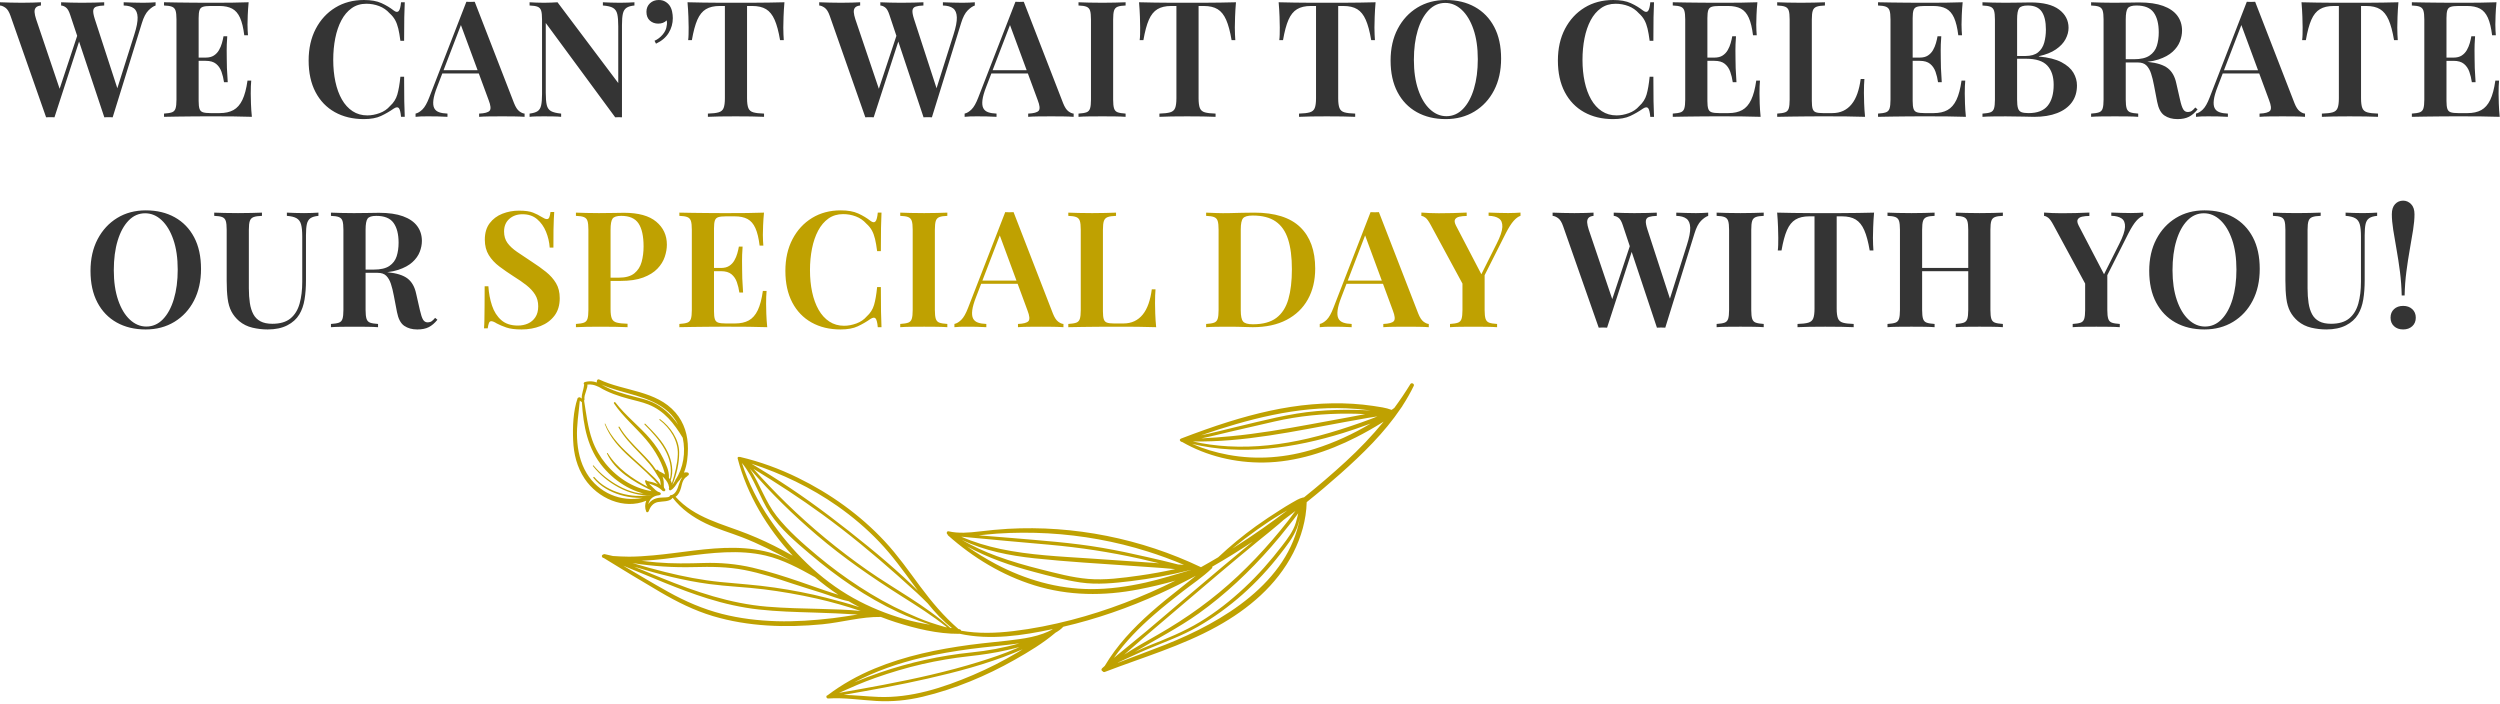
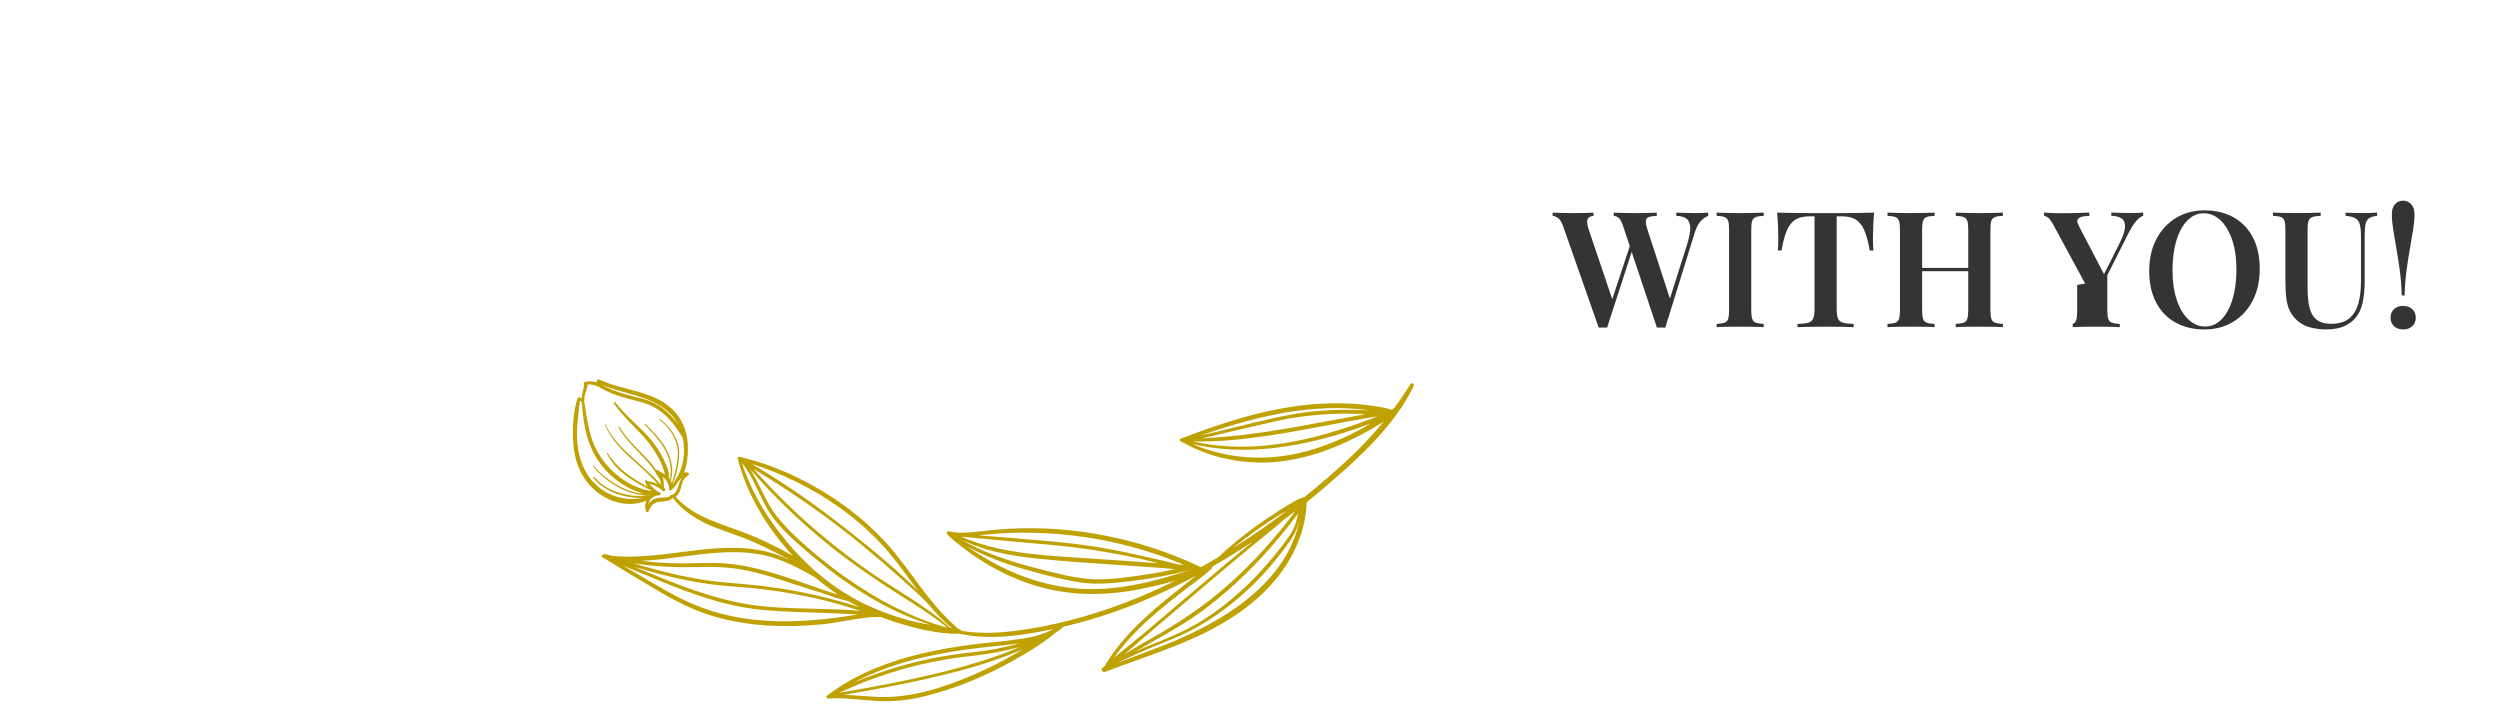
<svg xmlns="http://www.w3.org/2000/svg" width="100%" height="100%" viewBox="0 0 309 87" version="1.1" xml:space="preserve" style="fill-rule:evenodd;clip-rule:evenodd;stroke-linejoin:round;stroke-miterlimit:2;">
  <g>
-     <path d="M9.775,5.133l-3.043,9.367c-0.08,-0.005 -0.164,-0.009 -0.252,-0.012c-0.088,-0.003 -0.177,-0.004 -0.268,-0.004c-0.085,0 -0.172,0.001 -0.26,0.004c-0.088,0.003 -0.172,0.007 -0.252,0.012l-4.4,-12.54c-0.173,-0.499 -0.383,-0.833 -0.628,-1.004c-0.245,-0.171 -0.469,-0.263 -0.672,-0.276l0,-0.4c0.352,0.013 0.775,0.027 1.27,0.04c0.495,0.013 0.971,0.02 1.43,0.02c0.499,-0 0.953,-0.007 1.362,-0.02c0.41,-0.013 0.742,-0.027 0.998,-0.04l0,0.4c-0.299,0.032 -0.508,0.119 -0.63,0.26c-0.121,0.141 -0.173,0.331 -0.156,0.57c0.017,0.239 0.079,0.522 0.186,0.85l2.911,8.612l2.169,-6.543l-0.868,-2.605c-0.146,-0.451 -0.319,-0.751 -0.516,-0.9c-0.197,-0.149 -0.397,-0.231 -0.6,-0.244l-0,-0.4c0.325,0.013 0.719,0.027 1.18,0.04c0.461,0.013 0.917,0.02 1.368,0.02c0.563,-0 1.091,-0.007 1.584,-0.02c0.493,-0.013 0.891,-0.027 1.192,-0.04l-0,0.4c-0.405,0.013 -0.723,0.057 -0.954,0.132c-0.231,0.075 -0.363,0.227 -0.396,0.456c-0.033,0.229 0.03,0.593 0.19,1.092l2.783,8.548l2.093,-6.62c0.294,-0.915 0.432,-1.631 0.414,-2.15c-0.017,-0.519 -0.171,-0.888 -0.462,-1.108c-0.29,-0.22 -0.71,-0.337 -1.26,-0.35l0,-0.4l1.248,0.04c0.397,0.013 0.791,0.02 1.18,0.02c0.315,-0 0.596,-0.007 0.844,-0.02c0.248,-0.013 0.472,-0.027 0.672,-0.04l0,0.4c-0.275,0.091 -0.571,0.295 -0.888,0.614c-0.317,0.319 -0.585,0.835 -0.804,1.55l-3.612,11.656c-0.08,-0.005 -0.164,-0.009 -0.252,-0.012c-0.088,-0.003 -0.177,-0.004 -0.268,-0.004c-0.085,0 -0.172,0.001 -0.26,0.004c-0.088,0.003 -0.172,0.007 -0.252,0.012l-3.121,-9.367Zm14.777,2.387l0,4.96c0,0.432 0.036,0.756 0.108,0.972c0.072,0.216 0.213,0.358 0.424,0.426c0.21,0.068 0.519,0.102 0.928,0.102l1.14,0c0.68,0 1.248,-0.125 1.702,-0.376c0.455,-0.251 0.823,-0.669 1.104,-1.254c0.281,-0.585 0.493,-1.382 0.634,-2.39l0.46,0c-0.04,0.408 -0.06,0.941 -0.06,1.6c0,0.285 0.009,0.693 0.026,1.226c0.017,0.532 0.055,1.083 0.114,1.654c-0.68,-0.027 -1.446,-0.043 -2.3,-0.05c-0.853,-0.007 -1.613,-0.01 -2.28,-0.01l-1.224,-0c-0.499,-0 -1.037,0.003 -1.615,0.01l-1.756,0.02c-0.593,0.007 -1.154,0.017 -1.685,0.03l0,-0.4c0.438,-0.027 0.766,-0.08 0.985,-0.16c0.22,-0.08 0.367,-0.24 0.442,-0.48c0.076,-0.24 0.113,-0.6 0.113,-1.08l0,-9.92c0,-0.493 -0.038,-0.857 -0.114,-1.09c-0.076,-0.233 -0.224,-0.393 -0.446,-0.48c-0.221,-0.087 -0.548,-0.137 -0.98,-0.15l0,-0.4c0.533,0.013 1.095,0.023 1.686,0.03l1.753,0.02c0.579,0.007 1.117,0.01 1.616,0.01l1.225,-0c0.614,-0 1.31,-0.003 2.09,-0.01c0.78,-0.007 1.477,-0.023 2.09,-0.05c-0.053,0.547 -0.09,1.076 -0.11,1.588c-0.02,0.512 -0.03,0.903 -0.03,1.172c0,0.255 0.007,0.5 0.02,0.735c0.014,0.234 0.027,0.429 0.04,0.585l-0.46,-0c-0.112,-0.915 -0.287,-1.637 -0.524,-2.166c-0.237,-0.529 -0.562,-0.904 -0.974,-1.124c-0.412,-0.22 -0.939,-0.33 -1.582,-0.33l-1.1,0c-0.409,0 -0.718,0.034 -0.928,0.102c-0.211,0.068 -0.352,0.207 -0.424,0.417c-0.072,0.21 -0.108,0.537 -0.108,0.981l0,4.88l0.872,-0c0.413,-0 0.751,-0.086 1.014,-0.258c0.263,-0.172 0.473,-0.395 0.63,-0.67c0.157,-0.275 0.279,-0.563 0.364,-0.866c0.085,-0.303 0.151,-0.585 0.196,-0.846l0.46,0c-0.053,0.76 -0.076,1.34 -0.07,1.74c0.007,0.4 0.01,0.767 0.01,1.1c0,0.333 0.007,0.7 0.02,1.1c0.014,0.4 0.047,0.98 0.1,1.74l-0.46,0c-0.064,-0.453 -0.167,-0.882 -0.31,-1.286c-0.143,-0.404 -0.365,-0.731 -0.668,-0.98c-0.303,-0.249 -0.731,-0.374 -1.286,-0.374l-0.872,-0Zm20.436,-7.52c0.88,0 1.604,0.13 2.17,0.39c0.567,0.26 1.07,0.563 1.51,0.91c0.267,0.2 0.47,0.223 0.61,0.07c0.14,-0.153 0.237,-0.517 0.29,-1.09l0.46,0c-0.026,0.509 -0.046,1.129 -0.06,1.86c-0.013,0.731 -0.02,1.697 -0.02,2.9l-0.46,-0c-0.077,-0.6 -0.164,-1.102 -0.26,-1.506c-0.096,-0.404 -0.226,-0.755 -0.39,-1.054c-0.164,-0.299 -0.392,-0.579 -0.686,-0.84c-0.36,-0.403 -0.79,-0.699 -1.292,-0.89c-0.501,-0.191 -1.027,-0.286 -1.576,-0.286c-0.696,0 -1.301,0.182 -1.814,0.546c-0.513,0.364 -0.939,0.865 -1.276,1.502c-0.337,0.637 -0.589,1.375 -0.756,2.212c-0.166,0.837 -0.25,1.729 -0.25,2.676c0,0.971 0.09,1.873 0.268,2.706c0.179,0.833 0.445,1.561 0.798,2.182c0.353,0.621 0.795,1.106 1.324,1.454c0.53,0.348 1.138,0.522 1.826,0.522c0.493,0 0.999,-0.095 1.516,-0.284c0.517,-0.189 0.944,-0.479 1.28,-0.868c0.443,-0.397 0.745,-0.871 0.906,-1.42c0.162,-0.549 0.289,-1.287 0.382,-2.212l0.46,0c0,1.251 0.007,2.259 0.02,3.026c0.014,0.767 0.034,1.411 0.06,1.934l-0.46,0c-0.053,-0.573 -0.143,-0.933 -0.27,-1.08c-0.126,-0.147 -0.336,-0.127 -0.63,0.06c-0.493,0.347 -1.016,0.65 -1.57,0.91c-0.553,0.26 -1.263,0.39 -2.13,0.39c-1.363,-0 -2.557,-0.287 -3.582,-0.86c-1.025,-0.573 -1.821,-1.4 -2.388,-2.48c-0.566,-1.08 -0.85,-2.38 -0.85,-3.9c0,-1.493 0.294,-2.8 0.88,-3.92c0.587,-1.12 1.393,-1.993 2.418,-2.62c1.025,-0.627 2.206,-0.94 3.542,-0.94Zm9.68,9.08l-0.628,1.632c-0.261,0.667 -0.419,1.215 -0.472,1.646c-0.053,0.431 -0.019,0.766 0.102,1.006c0.121,0.24 0.323,0.409 0.604,0.508c0.281,0.099 0.626,0.155 1.034,0.168l0,0.4c-0.421,-0.027 -0.833,-0.043 -1.234,-0.05c-0.401,-0.007 -0.799,-0.01 -1.194,-0.01c-0.301,-0 -0.579,0.003 -0.834,0.01c-0.254,0.007 -0.482,0.023 -0.682,0.05l0,-0.4c0.283,-0.061 0.568,-0.234 0.856,-0.518c0.288,-0.284 0.564,-0.771 0.828,-1.462l4.596,-11.84c0.16,0.011 0.332,0.016 0.516,0.016c0.184,-0 0.356,-0.005 0.516,-0.016l4.864,12.54c0.195,0.485 0.411,0.817 0.648,0.994c0.238,0.177 0.455,0.273 0.652,0.286l0,0.4c-0.352,-0.027 -0.772,-0.043 -1.26,-0.05c-0.488,-0.007 -0.981,-0.01 -1.48,-0.01c-0.584,-0 -1.132,0.003 -1.644,0.01c-0.512,0.007 -0.924,0.023 -1.236,0.05l0,-0.4c0.68,-0.027 1.112,-0.143 1.296,-0.35c0.184,-0.207 0.143,-0.65 -0.124,-1.33l-1.211,-3.28l-4.513,-0Zm4.365,-0.4l-2.063,-5.584l-2.148,5.584l4.211,-0Zm19.383,-8.4l0,0.4c-0.432,0.04 -0.759,0.136 -0.982,0.288c-0.222,0.152 -0.371,0.392 -0.446,0.72c-0.074,0.328 -0.112,0.792 -0.112,1.392l0,11.42c-0.128,-0.011 -0.261,-0.016 -0.398,-0.016c-0.137,0 -0.283,0.005 -0.438,0.016l-8.584,-11.66l0,8.64c0,0.645 0.041,1.145 0.122,1.498c0.082,0.353 0.258,0.605 0.528,0.756c0.271,0.151 0.688,0.253 1.25,0.306l0,0.4c-0.25,-0.027 -0.577,-0.043 -0.98,-0.05c-0.402,-0.007 -0.782,-0.01 -1.14,-0.01c-0.317,-0 -0.639,0.003 -0.966,0.01c-0.326,0.007 -0.598,0.023 -0.814,0.05l0,-0.4c0.438,-0.053 0.766,-0.153 0.986,-0.298c0.22,-0.145 0.368,-0.385 0.442,-0.72c0.075,-0.335 0.112,-0.795 0.112,-1.382l0,-9.24c0,-0.493 -0.037,-0.857 -0.112,-1.09c-0.074,-0.233 -0.223,-0.393 -0.446,-0.48c-0.223,-0.087 -0.55,-0.137 -0.982,-0.15l0,-0.4c0.216,0.013 0.488,0.027 0.814,0.04c0.327,0.013 0.649,0.02 0.966,0.02c0.31,-0 0.608,-0.007 0.896,-0.02c0.288,-0.013 0.547,-0.027 0.776,-0.04l7.508,9.984l0,-7.024c0,-0.653 -0.04,-1.155 -0.122,-1.504c-0.081,-0.349 -0.256,-0.603 -0.524,-0.76c-0.268,-0.157 -0.686,-0.256 -1.254,-0.296l0,-0.4c0.251,0.013 0.579,0.027 0.986,0.04c0.407,0.013 0.785,0.02 1.134,0.02c0.331,-0 0.658,-0.007 0.982,-0.02c0.324,-0.013 0.59,-0.027 0.798,-0.04Zm3.004,-0.28c0.307,0 0.57,0.063 0.79,0.19c0.22,0.127 0.404,0.29 0.55,0.49c0.147,0.213 0.25,0.46 0.31,0.74c0.06,0.28 0.09,0.553 0.09,0.82c0,0.653 -0.17,1.26 -0.51,1.82c-0.34,0.56 -0.863,1.007 -1.57,1.34l-0.18,-0.36c0.387,-0.173 0.724,-0.43 1.01,-0.77c0.287,-0.34 0.45,-0.697 0.49,-1.07c0.054,-0.24 0.054,-0.467 0,-0.68c-0.266,0.267 -0.613,0.4 -1.04,0.4c-0.413,0 -0.76,-0.127 -1.04,-0.38c-0.28,-0.253 -0.42,-0.613 -0.42,-1.08c0,-0.427 0.144,-0.777 0.43,-1.05c0.287,-0.273 0.65,-0.41 1.09,-0.41Zm15.536,0.28c-0.053,0.619 -0.09,1.217 -0.11,1.794c-0.02,0.577 -0.03,1.019 -0.03,1.326c0,0.304 0.007,0.591 0.02,0.86c0.014,0.269 0.027,0.503 0.04,0.7l-0.46,0c-0.178,-1.061 -0.402,-1.898 -0.672,-2.51c-0.269,-0.612 -0.621,-1.05 -1.056,-1.314c-0.435,-0.264 -1,-0.396 -1.696,-0.396l-0.656,0l0,11.404c0,0.539 0.053,0.941 0.158,1.208c0.106,0.267 0.31,0.444 0.614,0.532c0.304,0.088 0.747,0.14 1.328,0.156l0,0.4c-0.394,-0.021 -0.91,-0.037 -1.548,-0.046c-0.637,-0.009 -1.293,-0.014 -1.968,-0.014c-0.691,-0 -1.341,0.005 -1.95,0.014c-0.609,0.009 -1.101,0.025 -1.474,0.046l0,-0.4c0.582,-0.016 1.024,-0.068 1.328,-0.156c0.304,-0.088 0.509,-0.265 0.614,-0.532c0.105,-0.267 0.158,-0.669 0.158,-1.208l0,-11.404l-0.656,0c-0.688,0 -1.251,0.132 -1.69,0.396c-0.438,0.264 -0.791,0.701 -1.058,1.31c-0.266,0.609 -0.492,1.447 -0.676,2.514l-0.46,0c0.027,-0.197 0.043,-0.431 0.05,-0.7c0.007,-0.269 0.01,-0.556 0.01,-0.86c0,-0.307 -0.01,-0.749 -0.03,-1.326c-0.02,-0.577 -0.057,-1.175 -0.11,-1.794c0.592,0.013 1.241,0.027 1.946,0.04c0.705,0.013 1.413,0.02 2.122,0.02l3.858,-0c0.705,-0 1.413,-0.007 2.122,-0.02c0.71,-0.013 1.354,-0.027 1.932,-0.04Zm14.075,4.853l-3.043,9.367c-0.08,-0.005 -0.164,-0.009 -0.252,-0.012c-0.088,-0.003 -0.177,-0.004 -0.268,-0.004c-0.085,0 -0.172,0.001 -0.26,0.004c-0.088,0.003 -0.172,0.007 -0.252,0.012l-4.4,-12.54c-0.173,-0.499 -0.383,-0.833 -0.628,-1.004c-0.245,-0.171 -0.469,-0.263 -0.672,-0.276l0,-0.4c0.352,0.013 0.776,0.027 1.27,0.04c0.495,0.013 0.972,0.02 1.43,0.02c0.499,-0 0.953,-0.007 1.362,-0.02c0.41,-0.013 0.742,-0.027 0.998,-0.04l0,0.4c-0.298,0.032 -0.508,0.119 -0.63,0.26c-0.121,0.141 -0.173,0.331 -0.156,0.57c0.018,0.239 0.079,0.522 0.186,0.85l2.911,8.612l2.169,-6.543l-0.868,-2.605c-0.146,-0.451 -0.318,-0.751 -0.516,-0.9c-0.197,-0.149 -0.397,-0.231 -0.6,-0.244l0,-0.4c0.326,0.013 0.719,0.027 1.18,0.04c0.462,0.013 0.918,0.02 1.368,0.02c0.563,-0 1.091,-0.007 1.584,-0.02c0.494,-0.013 0.891,-0.027 1.192,-0.04l0,0.4c-0.405,0.013 -0.723,0.057 -0.954,0.132c-0.23,0.075 -0.363,0.227 -0.396,0.456c-0.033,0.229 0.03,0.593 0.19,1.092l2.783,8.548l2.093,-6.62c0.294,-0.915 0.432,-1.631 0.414,-2.15c-0.017,-0.519 -0.171,-0.888 -0.462,-1.108c-0.29,-0.22 -0.71,-0.337 -1.26,-0.35l0,-0.4l1.248,0.04c0.398,0.013 0.791,0.02 1.18,0.02c0.315,-0 0.596,-0.007 0.844,-0.02c0.248,-0.013 0.472,-0.027 0.672,-0.04l0,0.4c-0.274,0.091 -0.57,0.295 -0.888,0.614c-0.317,0.319 -0.585,0.835 -0.804,1.55l-3.612,11.656c-0.08,-0.005 -0.164,-0.009 -0.252,-0.012c-0.088,-0.003 -0.177,-0.004 -0.268,-0.004c-0.085,0 -0.172,0.001 -0.26,0.004c-0.088,0.003 -0.172,0.007 -0.252,0.012l-3.121,-9.367Zm11.501,3.947l-0.628,1.632c-0.261,0.667 -0.419,1.215 -0.472,1.646c-0.053,0.431 -0.019,0.766 0.102,1.006c0.122,0.24 0.323,0.409 0.604,0.508c0.282,0.099 0.626,0.155 1.034,0.168l0,0.4c-0.421,-0.027 -0.832,-0.043 -1.234,-0.05c-0.401,-0.007 -0.799,-0.01 -1.194,-0.01c-0.301,-0 -0.579,0.003 -0.834,0.01c-0.254,0.007 -0.482,0.023 -0.682,0.05l0,-0.4c0.283,-0.061 0.568,-0.234 0.856,-0.518c0.288,-0.284 0.564,-0.771 0.828,-1.462l4.596,-11.84c0.16,0.011 0.332,0.016 0.516,0.016c0.184,-0 0.356,-0.005 0.516,-0.016l4.864,12.54c0.195,0.485 0.411,0.817 0.648,0.994c0.238,0.177 0.455,0.273 0.652,0.286l0,0.4c-0.352,-0.027 -0.772,-0.043 -1.26,-0.05c-0.488,-0.007 -0.981,-0.01 -1.48,-0.01c-0.584,-0 -1.132,0.003 -1.644,0.01c-0.512,0.007 -0.924,0.023 -1.236,0.05l0,-0.4c0.68,-0.027 1.112,-0.143 1.296,-0.35c0.184,-0.207 0.143,-0.65 -0.124,-1.33l-1.211,-3.28l-4.513,-0Zm4.365,-0.4l-2.062,-5.584l-2.149,5.584l4.211,-0Zm12.227,-8.4l0,0.4c-0.432,0.013 -0.759,0.063 -0.982,0.15c-0.222,0.087 -0.371,0.247 -0.446,0.48c-0.074,0.233 -0.112,0.597 -0.112,1.09l0,9.92c0,0.48 0.038,0.84 0.114,1.08c0.077,0.24 0.225,0.4 0.447,0.48c0.222,0.08 0.548,0.133 0.979,0.16l0,0.4c-0.338,-0.027 -0.767,-0.043 -1.286,-0.05c-0.518,-0.007 -1.043,-0.01 -1.574,-0.01c-0.601,-0 -1.164,0.003 -1.688,0.01c-0.524,0.007 -0.948,0.023 -1.272,0.05l0,-0.4c0.438,-0.027 0.766,-0.08 0.985,-0.16c0.22,-0.08 0.367,-0.24 0.442,-0.48c0.076,-0.24 0.113,-0.6 0.113,-1.08l0,-9.92c0,-0.493 -0.038,-0.857 -0.113,-1.09c-0.076,-0.233 -0.225,-0.393 -0.447,-0.48c-0.221,-0.087 -0.548,-0.137 -0.98,-0.15l0,-0.4c0.324,0.013 0.748,0.027 1.272,0.04c0.524,0.013 1.087,0.02 1.688,0.02c0.531,-0 1.056,-0.007 1.574,-0.02c0.519,-0.013 0.948,-0.027 1.286,-0.04Zm13.641,0c-0.054,0.619 -0.09,1.217 -0.11,1.794c-0.02,0.577 -0.03,1.019 -0.03,1.326c-0,0.304 0.006,0.591 0.02,0.86c0.013,0.269 0.026,0.503 0.04,0.7l-0.46,0c-0.179,-1.061 -0.403,-1.898 -0.673,-2.51c-0.269,-0.612 -0.621,-1.05 -1.056,-1.314c-0.434,-0.264 -1,-0.396 -1.696,-0.396l-0.655,0l-0,11.404c-0,0.539 0.052,0.941 0.157,1.208c0.106,0.267 0.31,0.444 0.614,0.532c0.304,0.088 0.747,0.14 1.329,0.156l-0,0.4c-0.395,-0.021 -0.911,-0.037 -1.549,-0.046c-0.637,-0.009 -1.293,-0.014 -1.968,-0.014c-0.69,-0 -1.34,0.005 -1.95,0.014c-0.609,0.009 -1.1,0.025 -1.474,0.046l0,-0.4c0.582,-0.016 1.024,-0.068 1.328,-0.156c0.304,-0.088 0.509,-0.265 0.614,-0.532c0.106,-0.267 0.158,-0.669 0.158,-1.208l0,-11.404l-0.656,0c-0.688,0 -1.251,0.132 -1.69,0.396c-0.438,0.264 -0.791,0.701 -1.058,1.31c-0.266,0.609 -0.492,1.447 -0.676,2.514l-0.46,0c0.027,-0.197 0.044,-0.431 0.05,-0.7c0.007,-0.269 0.01,-0.556 0.01,-0.86c0,-0.307 -0.01,-0.749 -0.03,-1.326c-0.02,-0.577 -0.056,-1.175 -0.11,-1.794c0.592,0.013 1.241,0.027 1.946,0.04c0.706,0.013 1.413,0.02 2.122,0.02l3.858,-0c0.706,-0 1.413,-0.007 2.122,-0.02c0.71,-0.013 1.354,-0.027 1.933,-0.04Zm17.256,0c-0.054,0.619 -0.09,1.217 -0.11,1.794c-0.02,0.577 -0.03,1.019 -0.03,1.326c-0,0.304 0.006,0.591 0.02,0.86c0.013,0.269 0.026,0.503 0.04,0.7l-0.46,0c-0.179,-1.061 -0.403,-1.898 -0.673,-2.51c-0.269,-0.612 -0.621,-1.05 -1.056,-1.314c-0.434,-0.264 -1,-0.396 -1.696,-0.396l-0.655,0l-0,11.404c-0,0.539 0.052,0.941 0.158,1.208c0.105,0.267 0.309,0.444 0.613,0.532c0.304,0.088 0.747,0.14 1.329,0.156l-0,0.4c-0.395,-0.021 -0.911,-0.037 -1.549,-0.046c-0.637,-0.009 -1.293,-0.014 -1.968,-0.014c-0.69,-0 -1.34,0.005 -1.95,0.014c-0.609,0.009 -1.1,0.025 -1.474,0.046l0,-0.4c0.582,-0.016 1.024,-0.068 1.328,-0.156c0.304,-0.088 0.509,-0.265 0.614,-0.532c0.106,-0.267 0.158,-0.669 0.158,-1.208l0,-11.404l-0.656,0c-0.688,0 -1.251,0.132 -1.69,0.396c-0.438,0.264 -0.791,0.701 -1.058,1.31c-0.266,0.609 -0.492,1.447 -0.676,2.514l-0.46,0c0.027,-0.197 0.044,-0.431 0.05,-0.7c0.007,-0.269 0.01,-0.556 0.01,-0.86c0,-0.307 -0.01,-0.749 -0.03,-1.326c-0.02,-0.577 -0.056,-1.175 -0.11,-1.794c0.592,0.013 1.241,0.027 1.946,0.04c0.706,0.013 1.413,0.02 2.122,0.02l3.858,-0c0.706,-0 1.413,-0.007 2.122,-0.02c0.71,-0.013 1.354,-0.027 1.933,-0.04Zm8.696,-0.28c1.362,0 2.556,0.287 3.581,0.86c1.026,0.573 1.822,1.397 2.388,2.47c0.567,1.073 0.85,2.377 0.85,3.91c0,1.493 -0.29,2.8 -0.871,3.92c-0.581,1.12 -1.387,1.993 -2.42,2.62c-1.032,0.627 -2.215,0.94 -3.549,0.94c-1.362,-0 -2.556,-0.287 -3.582,-0.86c-1.025,-0.573 -1.821,-1.4 -2.388,-2.48c-0.566,-1.08 -0.85,-2.38 -0.85,-3.9c0,-1.493 0.294,-2.8 0.882,-3.92c0.588,-1.12 1.395,-1.993 2.42,-2.62c1.026,-0.627 2.205,-0.94 3.539,-0.94Zm-0.083,0.36c-0.785,0 -1.468,0.3 -2.05,0.9c-0.581,0.6 -1.031,1.427 -1.35,2.48c-0.318,1.053 -0.478,2.273 -0.478,3.66c0,1.413 0.179,2.643 0.537,3.69c0.357,1.047 0.842,1.853 1.454,2.42c0.612,0.567 1.287,0.85 2.027,0.85c0.787,0 1.472,-0.3 2.054,-0.9c0.582,-0.6 1.032,-1.43 1.35,-2.49c0.319,-1.06 0.478,-2.277 0.478,-3.65c0,-1.427 -0.179,-2.66 -0.538,-3.7c-0.358,-1.04 -0.842,-1.843 -1.45,-2.41c-0.608,-0.567 -1.286,-0.85 -2.034,-0.85Zm20.762,-0.36c0.88,0 1.604,0.13 2.17,0.39c0.567,0.26 1.07,0.563 1.51,0.91c0.267,0.2 0.47,0.223 0.61,0.07c0.14,-0.153 0.237,-0.517 0.29,-1.09l0.46,0c-0.026,0.509 -0.046,1.129 -0.06,1.86c-0.013,0.731 -0.02,1.697 -0.02,2.9l-0.46,-0c-0.077,-0.6 -0.163,-1.102 -0.26,-1.506c-0.096,-0.404 -0.226,-0.755 -0.39,-1.054c-0.163,-0.299 -0.392,-0.579 -0.685,-0.84c-0.36,-0.403 -0.791,-0.699 -1.292,-0.89c-0.502,-0.191 -1.027,-0.286 -1.577,-0.286c-0.696,0 -1.3,0.182 -1.814,0.546c-0.513,0.364 -0.938,0.865 -1.276,1.502c-0.337,0.637 -0.589,1.375 -0.756,2.212c-0.166,0.837 -0.25,1.729 -0.25,2.676c0,0.971 0.09,1.873 0.268,2.706c0.179,0.833 0.445,1.561 0.798,2.182c0.354,0.621 0.795,1.106 1.324,1.454c0.53,0.348 1.138,0.522 1.826,0.522c0.494,0 0.999,-0.095 1.516,-0.284c0.518,-0.189 0.944,-0.479 1.28,-0.868c0.443,-0.397 0.745,-0.871 0.906,-1.42c0.162,-0.549 0.289,-1.287 0.382,-2.212l0.46,0c0,1.251 0.007,2.259 0.02,3.026c0.014,0.767 0.034,1.411 0.06,1.934l-0.46,0c-0.053,-0.573 -0.143,-0.933 -0.27,-1.08c-0.126,-0.147 -0.336,-0.127 -0.63,0.06c-0.493,0.347 -1.016,0.65 -1.57,0.91c-0.553,0.26 -1.263,0.39 -2.13,0.39c-1.362,-0 -2.556,-0.287 -3.582,-0.86c-1.025,-0.573 -1.821,-1.4 -2.388,-2.48c-0.566,-1.08 -0.85,-2.38 -0.85,-3.9c0,-1.493 0.294,-2.8 0.88,-3.92c0.587,-1.12 1.393,-1.993 2.418,-2.62c1.026,-0.627 2.206,-0.94 3.542,-0.94Zm11.637,7.52l-0,4.96c-0,0.432 0.036,0.756 0.108,0.972c0.072,0.216 0.213,0.358 0.423,0.426c0.21,0.068 0.52,0.102 0.929,0.102l1.14,0c0.68,0 1.247,-0.125 1.701,-0.376c0.455,-0.251 0.823,-0.669 1.104,-1.254c0.282,-0.585 0.493,-1.382 0.635,-2.39l0.46,0c-0.04,0.408 -0.06,0.941 -0.06,1.6c-0,0.285 0.008,0.693 0.025,1.226c0.018,0.532 0.056,1.083 0.115,1.654c-0.68,-0.027 -1.447,-0.043 -2.3,-0.05c-0.854,-0.007 -1.614,-0.01 -2.28,-0.01l-1.225,-0c-0.499,-0 -1.037,0.003 -1.615,0.01l-1.756,0.02c-0.592,0.007 -1.154,0.017 -1.684,0.03l-0,-0.4c0.437,-0.027 0.765,-0.08 0.985,-0.16c0.219,-0.08 0.366,-0.24 0.442,-0.48c0.075,-0.24 0.113,-0.6 0.113,-1.08l-0,-9.92c-0,-0.493 -0.038,-0.857 -0.114,-1.09c-0.076,-0.233 -0.225,-0.393 -0.446,-0.48c-0.222,-0.087 -0.549,-0.137 -0.98,-0.15l-0,-0.4c0.533,0.013 1.095,0.023 1.685,0.03l1.754,0.02c0.578,0.007 1.116,0.01 1.615,0.01l1.226,-0c0.613,-0 1.31,-0.003 2.09,-0.01c0.78,-0.007 1.476,-0.023 2.09,-0.05c-0.054,0.547 -0.09,1.076 -0.11,1.588c-0.02,0.512 -0.03,0.903 -0.03,1.172c-0,0.255 0.006,0.5 0.02,0.735c0.013,0.234 0.026,0.429 0.04,0.585l-0.46,-0c-0.113,-0.915 -0.287,-1.637 -0.525,-2.166c-0.237,-0.529 -0.561,-0.904 -0.974,-1.124c-0.412,-0.22 -0.939,-0.33 -1.581,-0.33l-1.1,0c-0.409,0 -0.719,0.034 -0.929,0.102c-0.21,0.068 -0.351,0.207 -0.423,0.417c-0.072,0.21 -0.108,0.537 -0.108,0.981l-0,4.88l0.871,-0c0.414,-0 0.752,-0.086 1.014,-0.258c0.263,-0.172 0.473,-0.395 0.63,-0.67c0.158,-0.275 0.279,-0.563 0.364,-0.866c0.086,-0.303 0.151,-0.585 0.196,-0.846l0.46,0c-0.053,0.76 -0.076,1.34 -0.07,1.74c0.007,0.4 0.01,0.767 0.01,1.1c0,0.333 0.007,0.7 0.02,1.1c0.014,0.4 0.047,0.98 0.1,1.74l-0.46,0c-0.063,-0.453 -0.167,-0.882 -0.31,-1.286c-0.142,-0.404 -0.365,-0.731 -0.668,-0.98c-0.302,-0.249 -0.731,-0.374 -1.286,-0.374l-0.871,-0Zm14.528,-7.24l-0,0.4c-0.454,0.013 -0.797,0.063 -1.03,0.15c-0.234,0.087 -0.39,0.247 -0.47,0.48c-0.08,0.233 -0.12,0.597 -0.12,1.09l-0,10.08c-0,0.432 0.034,0.756 0.103,0.972c0.07,0.216 0.204,0.358 0.403,0.426c0.198,0.068 0.49,0.102 0.874,0.102l1.14,0c0.514,0 0.969,-0.093 1.366,-0.28c0.396,-0.187 0.74,-0.459 1.032,-0.818c0.292,-0.359 0.529,-0.801 0.713,-1.326c0.184,-0.525 0.32,-1.124 0.409,-1.796l0.46,0c-0.04,0.44 -0.06,1.013 -0.06,1.72c-0,0.291 0.008,0.71 0.026,1.258c0.017,0.548 0.055,1.115 0.114,1.702c-0.68,-0.027 -1.447,-0.043 -2.3,-0.05c-0.854,-0.007 -1.614,-0.01 -2.28,-0.01l-1.227,-0c-0.497,-0 -1.035,0.003 -1.614,0.01l-1.756,0.02c-0.591,0.007 -1.153,0.017 -1.683,0.03l-0,-0.4c0.437,-0.027 0.766,-0.08 0.986,-0.16c0.22,-0.08 0.367,-0.24 0.442,-0.48c0.074,-0.24 0.112,-0.6 0.112,-1.08l-0,-9.92c-0,-0.493 -0.038,-0.857 -0.112,-1.09c-0.075,-0.233 -0.224,-0.393 -0.447,-0.48c-0.222,-0.087 -0.55,-0.137 -0.981,-0.15l-0,-0.4c0.322,0.013 0.746,0.027 1.271,0.04c0.526,0.013 1.089,0.02 1.689,0.02c0.546,-0 1.086,-0.007 1.618,-0.02c0.532,-0.013 0.972,-0.027 1.322,-0.04Zm10.844,7.24l-0,4.96c-0,0.432 0.036,0.756 0.108,0.972c0.072,0.216 0.213,0.358 0.423,0.426c0.21,0.068 0.52,0.102 0.929,0.102l1.14,0c0.68,0 1.247,-0.125 1.701,-0.376c0.455,-0.251 0.823,-0.669 1.104,-1.254c0.282,-0.585 0.493,-1.382 0.635,-2.39l0.46,0c-0.04,0.408 -0.06,0.941 -0.06,1.6c-0,0.285 0.008,0.693 0.026,1.226c0.017,0.532 0.055,1.083 0.114,1.654c-0.68,-0.027 -1.447,-0.043 -2.3,-0.05c-0.854,-0.007 -1.614,-0.01 -2.28,-0.01l-1.225,-0c-0.499,-0 -1.037,0.003 -1.615,0.01l-1.756,0.02c-0.592,0.007 -1.154,0.017 -1.684,0.03l-0,-0.4c0.437,-0.027 0.765,-0.08 0.985,-0.16c0.219,-0.08 0.366,-0.24 0.442,-0.48c0.075,-0.24 0.113,-0.6 0.113,-1.08l-0,-9.92c-0,-0.493 -0.038,-0.857 -0.114,-1.09c-0.076,-0.233 -0.225,-0.393 -0.446,-0.48c-0.222,-0.087 -0.549,-0.137 -0.98,-0.15l-0,-0.4c0.533,0.013 1.095,0.023 1.685,0.03l1.754,0.02c0.578,0.007 1.117,0.01 1.615,0.01l1.226,-0c0.613,-0 1.31,-0.003 2.09,-0.01c0.78,-0.007 1.476,-0.023 2.09,-0.05c-0.054,0.547 -0.09,1.076 -0.11,1.588c-0.02,0.512 -0.03,0.903 -0.03,1.172c-0,0.255 0.006,0.5 0.02,0.735c0.013,0.234 0.026,0.429 0.04,0.585l-0.46,-0c-0.112,-0.915 -0.287,-1.637 -0.524,-2.166c-0.238,-0.529 -0.562,-0.904 -0.975,-1.124c-0.412,-0.22 -0.939,-0.33 -1.581,-0.33l-1.1,0c-0.409,0 -0.719,0.034 -0.929,0.102c-0.21,0.068 -0.351,0.207 -0.423,0.417c-0.072,0.21 -0.108,0.537 -0.108,0.981l-0,4.88l0.871,-0c0.414,-0 0.752,-0.086 1.015,-0.258c0.262,-0.172 0.472,-0.395 0.63,-0.67c0.157,-0.275 0.278,-0.563 0.363,-0.866c0.086,-0.303 0.151,-0.585 0.197,-0.846l0.46,0c-0.054,0.76 -0.077,1.34 -0.07,1.74c0.006,0.4 0.01,0.767 0.01,1.1c-0,0.333 0.006,0.7 0.02,1.1c0.013,0.4 0.046,0.98 0.1,1.74l-0.46,0c-0.064,-0.453 -0.168,-0.882 -0.31,-1.286c-0.143,-0.404 -0.366,-0.731 -0.669,-0.98c-0.302,-0.249 -0.731,-0.374 -1.286,-0.374l-0.871,-0Zm8.628,-7.24c0.324,0.013 0.748,0.027 1.273,0.04c0.524,0.013 1.047,0.02 1.567,0.02c0.643,-0 1.259,-0.007 1.847,-0.02c0.589,-0.013 1.006,-0.02 1.253,-0.02c1.57,-0 2.746,0.293 3.528,0.88c0.781,0.587 1.172,1.34 1.172,2.26c-0,0.467 -0.125,0.934 -0.374,1.402c-0.25,0.468 -0.645,0.888 -1.185,1.26c-0.54,0.372 -1.244,0.653 -2.114,0.842l0,0.04c1.182,0.107 2.116,0.342 2.803,0.706c0.686,0.364 1.176,0.797 1.47,1.298c0.293,0.501 0.44,1.025 0.44,1.572c-0,0.813 -0.21,1.509 -0.63,2.086c-0.42,0.577 -1.026,1.021 -1.817,1.33c-0.79,0.309 -1.735,0.464 -2.833,0.464c-0.305,0 -0.756,-0.01 -1.355,-0.03c-0.6,-0.02 -1.321,-0.03 -2.165,-0.03c-0.547,-0 -1.083,0.003 -1.607,0.01c-0.525,0.007 -0.949,0.023 -1.273,0.05l-0,-0.4c0.437,-0.027 0.765,-0.08 0.985,-0.16c0.219,-0.08 0.366,-0.24 0.442,-0.48c0.075,-0.24 0.113,-0.6 0.113,-1.08l-0,-9.92c-0,-0.493 -0.038,-0.857 -0.114,-1.09c-0.076,-0.233 -0.225,-0.393 -0.446,-0.48c-0.222,-0.087 -0.549,-0.137 -0.98,-0.15l-0,-0.4Zm4.28,6.98l-0,5.06c-0,0.467 0.037,0.82 0.113,1.06c0.076,0.24 0.215,0.4 0.417,0.48c0.202,0.08 0.498,0.12 0.89,0.12c1.083,0 1.87,-0.303 2.362,-0.91c0.492,-0.607 0.738,-1.47 0.738,-2.59c-0,-1.027 -0.264,-1.82 -0.79,-2.38c-0.527,-0.56 -1.397,-0.84 -2.61,-0.84l-1.12,-0Zm-0,-0.34l1.02,0c0.679,0 1.203,-0.15 1.572,-0.45c0.369,-0.3 0.622,-0.7 0.76,-1.2c0.138,-0.5 0.208,-1.037 0.208,-1.61c-0,-0.987 -0.174,-1.73 -0.52,-2.23c-0.347,-0.5 -0.92,-0.75 -1.72,-0.75c-0.547,-0 -0.904,0.113 -1.071,0.34c-0.166,0.227 -0.249,0.687 -0.249,1.38l-0,4.52Zm13.428,0.8l-0,4.6c-0,0.48 0.038,0.84 0.116,1.08c0.077,0.24 0.226,0.4 0.446,0.48c0.22,0.08 0.546,0.133 0.978,0.16l-0,0.4c-0.339,-0.027 -0.768,-0.043 -1.286,-0.05c-0.519,-0.007 -1.044,-0.01 -1.574,-0.01c-0.6,-0 -1.163,0.003 -1.688,0.01c-0.526,0.007 -0.95,0.023 -1.272,0.05l-0,-0.4c0.437,-0.027 0.766,-0.08 0.986,-0.16c0.22,-0.08 0.367,-0.24 0.442,-0.48c0.074,-0.24 0.112,-0.6 0.112,-1.08l-0,-9.92c-0,-0.493 -0.038,-0.857 -0.112,-1.09c-0.075,-0.233 -0.224,-0.393 -0.446,-0.48c-0.223,-0.087 -0.55,-0.137 -0.982,-0.15l-0,-0.4c0.322,0.013 0.746,0.027 1.272,0.04c0.525,0.013 1.048,0.02 1.568,0.02c0.642,-0 1.258,-0.007 1.847,-0.02c0.59,-0.013 1.007,-0.02 1.253,-0.02c1.192,-0 2.179,0.143 2.962,0.428c0.782,0.285 1.368,0.689 1.756,1.21c0.388,0.521 0.582,1.135 0.582,1.842c-0,0.437 -0.088,0.885 -0.264,1.344c-0.176,0.459 -0.478,0.884 -0.907,1.276c-0.428,0.392 -1.012,0.71 -1.753,0.954c-0.398,0.131 -0.853,0.227 -1.365,0.287c0.03,0.004 0.06,0.007 0.089,0.011c1.106,0.115 1.92,0.375 2.442,0.782c0.521,0.407 0.87,1.023 1.045,1.85l0.469,2.056c0.122,0.549 0.252,0.939 0.39,1.17c0.137,0.231 0.339,0.342 0.606,0.334c0.189,-0.008 0.348,-0.06 0.478,-0.156c0.129,-0.096 0.264,-0.231 0.406,-0.404l0.284,0.236c-0.334,0.413 -0.688,0.717 -1.062,0.91c-0.375,0.193 -0.849,0.29 -1.422,0.29c-0.643,-0 -1.183,-0.151 -1.62,-0.452c-0.438,-0.301 -0.736,-0.871 -0.896,-1.708l-0.384,-2c-0.104,-0.563 -0.226,-1.055 -0.366,-1.478c-0.14,-0.423 -0.332,-0.755 -0.576,-0.998c-0.245,-0.243 -0.596,-0.364 -1.054,-0.364l-1.5,-0Zm-0,-0.4l1.02,0c0.84,0 1.48,-0.15 1.922,-0.45c0.441,-0.3 0.741,-0.7 0.9,-1.2c0.158,-0.5 0.238,-1.057 0.238,-1.67c-0,-1.053 -0.208,-1.87 -0.622,-2.45c-0.415,-0.58 -1.128,-0.87 -2.138,-0.87c-0.55,-0 -0.907,0.113 -1.072,0.34c-0.166,0.227 -0.248,0.687 -0.248,1.38l-0,4.92Zm11.987,1.76l-0.627,1.632c-0.262,0.667 -0.419,1.215 -0.473,1.646c-0.053,0.431 -0.019,0.766 0.102,1.006c0.122,0.24 0.323,0.409 0.605,0.508c0.281,0.099 0.626,0.155 1.033,0.168l0,0.4c-0.421,-0.027 -0.832,-0.043 -1.233,-0.05c-0.402,-0.007 -0.8,-0.01 -1.194,-0.01c-0.302,-0 -0.58,0.003 -0.834,0.01c-0.255,0.007 -0.482,0.023 -0.682,0.05l-0,-0.4c0.282,-0.061 0.567,-0.234 0.855,-0.518c0.288,-0.284 0.564,-0.771 0.828,-1.462l4.597,-11.84c0.16,0.011 0.332,0.016 0.516,0.016c0.184,-0 0.356,-0.005 0.516,-0.016l4.864,12.54c0.194,0.485 0.41,0.817 0.648,0.994c0.237,0.177 0.454,0.273 0.652,0.286l-0,0.4c-0.352,-0.027 -0.773,-0.043 -1.261,-0.05c-0.488,-0.007 -0.981,-0.01 -1.479,-0.01c-0.584,-0 -1.132,0.003 -1.644,0.01c-0.513,0.007 -0.924,0.023 -1.236,0.05l-0,-0.4c0.68,-0.027 1.112,-0.143 1.296,-0.35c0.184,-0.207 0.142,-0.65 -0.124,-1.33l-1.212,-3.28l-4.513,-0Zm4.365,-0.4l-2.062,-5.584l-2.149,5.584l4.211,-0Zm17.352,-8.4c-0.054,0.619 -0.09,1.217 -0.11,1.794c-0.02,0.577 -0.03,1.019 -0.03,1.326c-0,0.304 0.006,0.591 0.02,0.86c0.013,0.269 0.026,0.503 0.04,0.7l-0.46,0c-0.179,-1.061 -0.403,-1.898 -0.672,-2.51c-0.27,-0.612 -0.622,-1.05 -1.057,-1.314c-0.434,-0.264 -0.999,-0.396 -1.695,-0.396l-0.656,0l-0,11.404c-0,0.539 0.052,0.941 0.158,1.208c0.105,0.267 0.31,0.444 0.614,0.532c0.304,0.088 0.746,0.14 1.328,0.156l-0,0.4c-0.395,-0.021 -0.911,-0.037 -1.548,-0.046c-0.638,-0.009 -1.294,-0.014 -1.968,-0.014c-0.691,-0 -1.341,0.005 -1.95,0.014c-0.61,0.009 -1.101,0.025 -1.475,0.046l0,-0.4c0.582,-0.016 1.025,-0.068 1.329,-0.156c0.304,-0.088 0.508,-0.265 0.613,-0.532c0.106,-0.267 0.158,-0.669 0.158,-1.208l0,-11.404l-0.655,0c-0.688,0 -1.252,0.132 -1.69,0.396c-0.439,0.264 -0.792,0.701 -1.058,1.31c-0.267,0.609 -0.492,1.447 -0.677,2.514l-0.46,0c0.027,-0.197 0.044,-0.431 0.05,-0.7c0.007,-0.269 0.01,-0.556 0.01,-0.86c0,-0.307 -0.01,-0.749 -0.03,-1.326c-0.02,-0.577 -0.056,-1.175 -0.11,-1.794c0.593,0.013 1.241,0.027 1.947,0.04c0.705,0.013 1.412,0.02 2.122,0.02l3.858,-0c0.705,-0 1.412,-0.007 2.122,-0.02c0.709,-0.013 1.353,-0.027 1.932,-0.04Zm5.94,7.24l-0,4.96c-0,0.432 0.036,0.756 0.108,0.972c0.072,0.216 0.213,0.358 0.423,0.426c0.21,0.068 0.52,0.102 0.929,0.102l1.14,0c0.68,0 1.247,-0.125 1.702,-0.376c0.454,-0.251 0.822,-0.669 1.104,-1.254c0.281,-0.585 0.492,-1.382 0.634,-2.39l0.46,0c-0.04,0.408 -0.06,0.941 -0.06,1.6c-0,0.285 0.008,0.693 0.026,1.226c0.017,0.532 0.055,1.083 0.114,1.654c-0.68,-0.027 -1.447,-0.043 -2.3,-0.05c-0.854,-0.007 -1.614,-0.01 -2.28,-0.01l-1.225,-0c-0.498,-0 -1.037,0.003 -1.615,0.01l-1.756,0.02c-0.592,0.007 -1.154,0.017 -1.684,0.03l-0,-0.4c0.437,-0.027 0.765,-0.08 0.985,-0.16c0.219,-0.08 0.366,-0.24 0.442,-0.48c0.075,-0.24 0.113,-0.6 0.113,-1.08l-0,-9.92c-0,-0.493 -0.038,-0.857 -0.114,-1.09c-0.076,-0.233 -0.225,-0.393 -0.446,-0.48c-0.222,-0.087 -0.548,-0.137 -0.98,-0.15l-0,-0.4c0.533,0.013 1.095,0.023 1.686,0.03l1.753,0.02c0.578,0.007 1.117,0.01 1.615,0.01l1.226,-0c0.613,-0 1.31,-0.003 2.09,-0.01c0.78,-0.007 1.476,-0.023 2.09,-0.05c-0.054,0.547 -0.09,1.076 -0.11,1.588c-0.02,0.512 -0.03,0.903 -0.03,1.172c-0,0.255 0.006,0.5 0.02,0.735c0.013,0.234 0.026,0.429 0.04,0.585l-0.46,-0c-0.112,-0.915 -0.287,-1.637 -0.524,-2.166c-0.238,-0.529 -0.562,-0.904 -0.974,-1.124c-0.412,-0.22 -0.94,-0.33 -1.582,-0.33l-1.1,0c-0.409,0 -0.719,0.034 -0.929,0.102c-0.21,0.068 -0.351,0.207 -0.423,0.417c-0.072,0.21 -0.108,0.537 -0.108,0.981l-0,4.88l0.872,-0c0.413,-0 0.751,-0.086 1.014,-0.258c0.262,-0.172 0.472,-0.395 0.63,-0.67c0.157,-0.275 0.278,-0.563 0.364,-0.866c0.085,-0.303 0.15,-0.585 0.196,-0.846l0.46,0c-0.054,0.76 -0.077,1.34 -0.07,1.74c0.006,0.4 0.01,0.767 0.01,1.1c-0,0.333 0.006,0.7 0.02,1.1c0.013,0.4 0.046,0.98 0.1,1.74l-0.46,0c-0.064,-0.453 -0.168,-0.882 -0.31,-1.286c-0.143,-0.404 -0.366,-0.731 -0.668,-0.98c-0.303,-0.249 -0.732,-0.374 -1.286,-0.374l-0.872,-0Zm-284.359,18.48c1.363,0 2.557,0.287 3.582,0.86c1.025,0.573 1.821,1.397 2.388,2.47c0.567,1.073 0.85,2.377 0.85,3.91c0,1.493 -0.29,2.8 -0.871,3.92c-0.581,1.12 -1.388,1.993 -2.42,2.62c-1.033,0.627 -2.216,0.94 -3.549,0.94c-1.363,-0 -2.557,-0.287 -3.582,-0.86c-1.025,-0.573 -1.821,-1.4 -2.388,-2.48c-0.567,-1.08 -0.85,-2.38 -0.85,-3.9c0,-1.493 0.294,-2.8 0.882,-3.92c0.588,-1.12 1.395,-1.993 2.42,-2.62c1.025,-0.627 2.205,-0.94 3.538,-0.94Zm-0.083,0.36c-0.784,-0 -1.468,0.3 -2.049,0.9c-0.581,0.6 -1.031,1.427 -1.35,2.48c-0.319,1.053 -0.478,2.273 -0.478,3.66c0,1.413 0.179,2.643 0.536,3.69c0.358,1.047 0.843,1.853 1.455,2.42c0.612,0.567 1.287,0.85 2.026,0.85c0.788,-0 1.473,-0.3 2.055,-0.9c0.581,-0.6 1.032,-1.43 1.35,-2.49c0.319,-1.06 0.478,-2.277 0.478,-3.65c0,-1.427 -0.179,-2.66 -0.538,-3.7c-0.359,-1.04 -0.842,-1.843 -1.45,-2.41c-0.608,-0.567 -1.286,-0.85 -2.035,-0.85Zm21.415,-0.08l0,0.4c-0.432,0.04 -0.759,0.136 -0.982,0.288c-0.223,0.152 -0.371,0.392 -0.446,0.72c-0.074,0.328 -0.112,0.792 -0.112,1.392l0,5.54c0,0.891 -0.058,1.691 -0.176,2.4c-0.117,0.709 -0.332,1.323 -0.644,1.84c-0.339,0.565 -0.837,1.017 -1.496,1.354c-0.659,0.337 -1.465,0.506 -2.42,0.506c-0.629,-0 -1.254,-0.073 -1.874,-0.218c-0.62,-0.145 -1.169,-0.417 -1.646,-0.814c-0.413,-0.357 -0.734,-0.756 -0.962,-1.196c-0.228,-0.44 -0.382,-0.968 -0.462,-1.584c-0.08,-0.616 -0.12,-1.359 -0.12,-2.228l0,-6.28c0,-0.493 -0.037,-0.857 -0.112,-1.09c-0.074,-0.233 -0.222,-0.393 -0.442,-0.48c-0.22,-0.087 -0.548,-0.137 -0.986,-0.15l0,-0.4c0.323,0.013 0.747,0.027 1.272,0.04c0.526,0.013 1.083,0.02 1.672,0.02c0.557,-0 1.102,-0.007 1.634,-0.02c0.532,-0.013 0.973,-0.027 1.322,-0.04l0,0.4c-0.453,0.013 -0.796,0.063 -1.03,0.15c-0.233,0.087 -0.39,0.247 -0.47,0.48c-0.08,0.233 -0.12,0.597 -0.12,1.09l0,7.236c0,0.669 0.042,1.275 0.124,1.818c0.083,0.543 0.227,1.005 0.434,1.388c0.207,0.383 0.501,0.675 0.882,0.876c0.381,0.201 0.867,0.302 1.456,0.302c0.965,-0 1.715,-0.221 2.25,-0.662c0.535,-0.441 0.911,-1.054 1.128,-1.838c0.218,-0.784 0.326,-1.677 0.326,-2.68l0,-5.6c0,-0.653 -0.048,-1.155 -0.146,-1.504c-0.097,-0.349 -0.282,-0.603 -0.554,-0.76c-0.272,-0.157 -0.672,-0.256 -1.2,-0.296l0,-0.4c0.251,0.013 0.58,0.027 0.986,0.04c0.407,0.013 0.785,0.02 1.134,0.02c0.331,-0 0.658,-0.007 0.982,-0.02c0.324,-0.013 0.59,-0.027 0.798,-0.04Zm5.828,7.44l0,4.6c0,0.48 0.039,0.84 0.116,1.08c0.077,0.24 0.226,0.4 0.446,0.48c0.22,0.08 0.546,0.133 0.978,0.16l0,0.4c-0.339,-0.027 -0.767,-0.043 -1.286,-0.05c-0.518,-0.007 -1.043,-0.01 -1.574,-0.01c-0.6,-0 -1.162,0.003 -1.688,0.01c-0.525,0.007 -0.949,0.023 -1.272,0.05l0,-0.4c0.438,-0.027 0.766,-0.08 0.986,-0.16c0.22,-0.08 0.368,-0.24 0.442,-0.48c0.075,-0.24 0.112,-0.6 0.112,-1.08l0,-9.92c0,-0.493 -0.037,-0.857 -0.112,-1.09c-0.074,-0.233 -0.223,-0.393 -0.446,-0.48c-0.223,-0.087 -0.55,-0.137 -0.982,-0.15l0,-0.4c0.323,0.013 0.747,0.027 1.272,0.04c0.526,0.013 1.048,0.02 1.568,0.02c0.643,-0 1.259,-0.007 1.848,-0.02c0.589,-0.013 1.007,-0.02 1.252,-0.02c1.192,-0 2.179,0.143 2.962,0.428c0.783,0.285 1.368,0.689 1.756,1.21c0.388,0.521 0.582,1.135 0.582,1.842c0,0.437 -0.088,0.885 -0.264,1.344c-0.176,0.459 -0.478,0.884 -0.906,1.276c-0.428,0.392 -1.013,0.71 -1.754,0.954c-0.398,0.131 -0.853,0.227 -1.364,0.287c0.03,0.004 0.059,0.007 0.088,0.011c1.107,0.115 1.921,0.375 2.442,0.782c0.522,0.407 0.87,1.023 1.046,1.85l0.468,2.056c0.123,0.549 0.253,0.939 0.39,1.17c0.137,0.231 0.339,0.342 0.606,0.334c0.189,-0.008 0.349,-0.06 0.478,-0.156c0.13,-0.096 0.265,-0.231 0.406,-0.404l0.284,0.236c-0.333,0.413 -0.687,0.717 -1.062,0.91c-0.374,0.193 -0.848,0.29 -1.422,0.29c-0.643,-0 -1.183,-0.151 -1.62,-0.452c-0.437,-0.301 -0.736,-0.871 -0.896,-1.708l-0.384,-2c-0.104,-0.563 -0.226,-1.055 -0.366,-1.478c-0.14,-0.423 -0.332,-0.755 -0.576,-0.998c-0.244,-0.243 -0.595,-0.364 -1.054,-0.364l-1.5,-0Zm0,-0.4l1.02,-0c0.84,-0 1.481,-0.15 1.922,-0.45c0.441,-0.3 0.741,-0.7 0.9,-1.2c0.159,-0.5 0.238,-1.057 0.238,-1.67c0,-1.053 -0.207,-1.87 -0.622,-2.45c-0.414,-0.58 -1.127,-0.87 -2.138,-0.87c-0.549,-0 -0.906,0.113 -1.072,0.34c-0.165,0.227 -0.248,0.687 -0.248,1.38l0,4.92Z" style="fill:#343434;" />
-     <path d="M64.162,26.036c0.747,-0 1.32,0.081 1.72,0.242c0.4,0.161 0.747,0.335 1.04,0.522c0.16,0.093 0.29,0.163 0.39,0.21c0.1,0.047 0.197,0.07 0.29,0.07c0.134,0 0.23,-0.073 0.29,-0.22c0.06,-0.147 0.11,-0.367 0.15,-0.66l0.46,-0l-0.05,0.878c-0.02,0.337 -0.033,0.783 -0.04,1.336c-0.006,0.553 -0.01,1.282 -0.01,2.186l-0.46,-0c-0.045,-0.677 -0.197,-1.331 -0.456,-1.96c-0.258,-0.629 -0.626,-1.147 -1.102,-1.552c-0.476,-0.405 -1.077,-0.608 -1.802,-0.608c-0.658,0 -1.203,0.192 -1.634,0.576c-0.43,0.384 -0.646,0.904 -0.646,1.56c0,0.557 0.14,1.029 0.42,1.414c0.28,0.385 0.677,0.753 1.19,1.104c0.514,0.351 1.118,0.755 1.814,1.214c0.656,0.421 1.243,0.841 1.762,1.258c0.519,0.417 0.931,0.882 1.236,1.394c0.306,0.512 0.458,1.131 0.458,1.856c0,0.869 -0.216,1.589 -0.648,2.16c-0.432,0.571 -1.005,0.997 -1.72,1.28c-0.714,0.283 -1.498,0.424 -2.352,0.424c-0.786,-0 -1.412,-0.08 -1.876,-0.24c-0.464,-0.16 -0.859,-0.327 -1.184,-0.5c-0.293,-0.187 -0.52,-0.28 -0.68,-0.28c-0.133,-0 -0.23,0.073 -0.29,0.22c-0.06,0.147 -0.11,0.367 -0.15,0.66l-0.46,-0c0.027,-0.307 0.044,-0.666 0.05,-1.078c0.007,-0.412 0.014,-0.949 0.02,-1.61c0.007,-0.661 0.01,-1.499 0.01,-2.512l0.46,-0c0.054,0.853 0.204,1.651 0.45,2.392c0.247,0.741 0.627,1.338 1.14,1.79c0.514,0.452 1.197,0.678 2.05,0.678c0.462,-0 0.881,-0.085 1.258,-0.254c0.377,-0.169 0.682,-0.431 0.914,-0.784c0.232,-0.353 0.348,-0.801 0.348,-1.342c0,-0.552 -0.128,-1.034 -0.386,-1.446c-0.257,-0.412 -0.613,-0.797 -1.066,-1.156c-0.453,-0.359 -0.983,-0.725 -1.588,-1.098c-0.626,-0.403 -1.213,-0.809 -1.76,-1.22c-0.546,-0.411 -0.983,-0.881 -1.31,-1.41c-0.326,-0.529 -0.49,-1.165 -0.49,-1.906c0,-0.824 0.2,-1.501 0.598,-2.03c0.399,-0.529 0.922,-0.921 1.57,-1.176c0.648,-0.255 1.339,-0.382 2.072,-0.382Zm11.304,8.684l0,3.52c0,0.507 0.053,0.885 0.158,1.136c0.106,0.251 0.31,0.416 0.614,0.496c0.304,0.08 0.747,0.128 1.328,0.144l0,0.424c-0.389,-0.021 -0.89,-0.037 -1.504,-0.046c-0.613,-0.009 -1.249,-0.014 -1.908,-0.014c-0.557,-0 -1.094,0.005 -1.612,0.014c-0.517,0.009 -0.969,0.025 -1.356,0.046l0,-0.4c0.438,-0.027 0.766,-0.08 0.986,-0.16c0.22,-0.08 0.368,-0.24 0.442,-0.48c0.075,-0.24 0.112,-0.6 0.112,-1.08l0,-9.92c0,-0.493 -0.037,-0.857 -0.112,-1.09c-0.074,-0.233 -0.223,-0.393 -0.446,-0.48c-0.223,-0.087 -0.55,-0.137 -0.982,-0.15l0,-0.4c0.323,0.013 0.747,0.027 1.272,0.04c0.526,0.013 1.048,0.02 1.568,0.02c0.643,-0 1.259,-0.007 1.848,-0.02c0.589,-0.013 1.007,-0.02 1.252,-0.02c1.779,-0 3.107,0.367 3.984,1.1c0.878,0.733 1.316,1.68 1.316,2.84c0,0.48 -0.088,0.983 -0.264,1.51c-0.176,0.527 -0.478,1.013 -0.906,1.46c-0.428,0.447 -1.013,0.81 -1.754,1.09c-0.741,0.28 -1.68,0.42 -2.816,0.42l-1.22,-0Zm0,-0.4l1.02,-0c0.84,-0 1.481,-0.18 1.922,-0.54c0.441,-0.36 0.741,-0.833 0.9,-1.42c0.159,-0.587 0.238,-1.22 0.238,-1.9c0,-1.267 -0.207,-2.213 -0.622,-2.84c-0.414,-0.627 -1.127,-0.94 -2.138,-0.94c-0.549,-0 -0.906,0.113 -1.072,0.34c-0.165,0.227 -0.248,0.687 -0.248,1.38l0,5.92Zm12.784,-0.8l0,4.96c0,0.432 0.036,0.756 0.108,0.972c0.072,0.216 0.213,0.358 0.424,0.426c0.21,0.068 0.52,0.102 0.928,0.102l1.14,-0c0.68,-0 1.248,-0.125 1.702,-0.376c0.455,-0.251 0.823,-0.669 1.104,-1.254c0.281,-0.585 0.493,-1.382 0.634,-2.39l0.46,0c-0.04,0.408 -0.06,0.941 -0.06,1.6c0,0.285 0.009,0.693 0.026,1.226c0.018,0.532 0.056,1.083 0.114,1.654c-0.68,-0.027 -1.446,-0.043 -2.3,-0.05c-0.853,-0.007 -1.613,-0.01 -2.28,-0.01l-1.224,-0c-0.499,-0 -1.037,0.003 -1.615,0.01l-1.756,0.02c-0.592,0.007 -1.154,0.017 -1.685,0.03l0,-0.4c0.438,-0.027 0.766,-0.08 0.985,-0.16c0.22,-0.08 0.367,-0.24 0.442,-0.48c0.076,-0.24 0.113,-0.6 0.113,-1.08l0,-9.92c0,-0.493 -0.038,-0.857 -0.114,-1.09c-0.075,-0.233 -0.224,-0.393 -0.446,-0.48c-0.221,-0.087 -0.548,-0.137 -0.98,-0.15l0,-0.4c0.533,0.013 1.095,0.023 1.686,0.03l1.754,0.02c0.578,0.007 1.116,0.01 1.615,0.01l1.225,-0c0.614,-0 1.31,-0.003 2.09,-0.01c0.78,-0.007 1.477,-0.023 2.09,-0.05c-0.053,0.547 -0.09,1.076 -0.11,1.588c-0.02,0.512 -0.03,0.903 -0.03,1.172c0,0.255 0.007,0.5 0.02,0.735c0.014,0.234 0.027,0.429 0.04,0.585l-0.46,-0c-0.112,-0.915 -0.286,-1.637 -0.524,-2.166c-0.237,-0.529 -0.562,-0.904 -0.974,-1.124c-0.412,-0.22 -0.939,-0.33 -1.582,-0.33l-1.1,-0c-0.408,-0 -0.718,0.034 -0.928,0.102c-0.211,0.068 -0.352,0.207 -0.424,0.417c-0.072,0.21 -0.108,0.537 -0.108,0.981l0,4.88l0.872,-0c0.414,-0 0.752,-0.086 1.014,-0.258c0.263,-0.172 0.473,-0.395 0.63,-0.67c0.158,-0.275 0.279,-0.563 0.364,-0.866c0.086,-0.303 0.151,-0.585 0.196,-0.846l0.46,-0c-0.053,0.76 -0.076,1.34 -0.07,1.74c0.007,0.4 0.01,0.767 0.01,1.1c0,0.333 0.007,0.7 0.02,1.1c0.014,0.4 0.047,0.98 0.1,1.74l-0.46,-0c-0.064,-0.453 -0.167,-0.882 -0.31,-1.286c-0.142,-0.404 -0.365,-0.731 -0.668,-0.98c-0.303,-0.249 -0.731,-0.374 -1.286,-0.374l-0.872,-0Zm15.664,-7.52c0.88,-0 1.604,0.13 2.17,0.39c0.567,0.26 1.07,0.563 1.51,0.91c0.267,0.2 0.47,0.223 0.61,0.07c0.14,-0.153 0.237,-0.517 0.29,-1.09l0.46,-0c-0.026,0.509 -0.046,1.129 -0.06,1.86c-0.013,0.731 -0.02,1.697 -0.02,2.9l-0.46,-0c-0.077,-0.6 -0.164,-1.102 -0.26,-1.506c-0.096,-0.404 -0.226,-0.755 -0.39,-1.054c-0.164,-0.299 -0.392,-0.579 -0.686,-0.84c-0.36,-0.403 -0.79,-0.699 -1.292,-0.89c-0.501,-0.191 -1.026,-0.286 -1.576,-0.286c-0.696,0 -1.3,0.182 -1.814,0.546c-0.513,0.364 -0.938,0.865 -1.276,1.502c-0.337,0.637 -0.589,1.375 -0.756,2.212c-0.166,0.837 -0.25,1.729 -0.25,2.676c0,0.971 0.09,1.873 0.268,2.706c0.179,0.833 0.445,1.561 0.798,2.182c0.354,0.621 0.795,1.106 1.324,1.454c0.53,0.348 1.138,0.522 1.826,0.522c0.494,0 0.999,-0.095 1.516,-0.284c0.517,-0.189 0.944,-0.479 1.28,-0.868c0.443,-0.397 0.745,-0.871 0.906,-1.42c0.162,-0.549 0.289,-1.287 0.382,-2.212l0.46,-0c0,1.251 0.007,2.259 0.02,3.026c0.014,0.767 0.034,1.411 0.06,1.934l-0.46,-0c-0.053,-0.573 -0.143,-0.933 -0.27,-1.08c-0.126,-0.147 -0.336,-0.127 -0.63,0.06c-0.493,0.347 -1.016,0.65 -1.57,0.91c-0.553,0.26 -1.263,0.39 -2.13,0.39c-1.362,-0 -2.556,-0.287 -3.582,-0.86c-1.025,-0.573 -1.821,-1.4 -2.388,-2.48c-0.566,-1.08 -0.85,-2.38 -0.85,-3.9c0,-1.493 0.294,-2.8 0.88,-3.92c0.587,-1.12 1.393,-1.993 2.418,-2.62c1.026,-0.627 2.206,-0.94 3.542,-0.94Zm13.176,0.28l0,0.4c-0.432,0.013 -0.759,0.063 -0.982,0.15c-0.222,0.087 -0.371,0.247 -0.446,0.48c-0.074,0.233 -0.112,0.597 -0.112,1.09l0,9.92c0,0.48 0.038,0.84 0.114,1.08c0.076,0.24 0.225,0.4 0.447,0.48c0.222,0.08 0.548,0.133 0.979,0.16l0,0.4c-0.338,-0.027 -0.767,-0.043 -1.286,-0.05c-0.518,-0.007 -1.043,-0.01 -1.574,-0.01c-0.601,-0 -1.164,0.003 -1.688,0.01c-0.524,0.007 -0.948,0.023 -1.272,0.05l0,-0.4c0.438,-0.027 0.766,-0.08 0.985,-0.16c0.22,-0.08 0.367,-0.24 0.442,-0.48c0.076,-0.24 0.113,-0.6 0.113,-1.08l0,-9.92c0,-0.493 -0.038,-0.857 -0.114,-1.09c-0.075,-0.233 -0.224,-0.393 -0.446,-0.48c-0.221,-0.087 -0.548,-0.137 -0.98,-0.15l0,-0.4c0.324,0.013 0.748,0.027 1.272,0.04c0.524,0.013 1.087,0.02 1.688,0.02c0.531,-0 1.056,-0.007 1.574,-0.02c0.519,-0.013 0.948,-0.027 1.286,-0.04Zm4.18,8.8l-0.628,1.632c-0.261,0.667 -0.419,1.215 -0.472,1.646c-0.053,0.431 -0.019,0.766 0.102,1.006c0.122,0.24 0.323,0.409 0.604,0.508c0.282,0.099 0.626,0.155 1.034,0.168l0,0.4c-0.421,-0.027 -0.832,-0.043 -1.234,-0.05c-0.401,-0.007 -0.799,-0.01 -1.194,-0.01c-0.301,-0 -0.579,0.003 -0.834,0.01c-0.254,0.007 -0.482,0.023 -0.682,0.05l0,-0.4c0.283,-0.061 0.568,-0.234 0.856,-0.518c0.288,-0.284 0.564,-0.771 0.828,-1.462l4.596,-11.84c0.16,0.011 0.332,0.016 0.516,0.016c0.184,-0 0.356,-0.005 0.516,-0.016l4.864,12.54c0.195,0.485 0.411,0.817 0.648,0.994c0.238,0.177 0.455,0.273 0.652,0.286l0,0.4c-0.352,-0.027 -0.772,-0.043 -1.26,-0.05c-0.488,-0.007 -0.981,-0.01 -1.48,-0.01c-0.584,-0 -1.132,0.003 -1.644,0.01c-0.512,0.007 -0.924,0.023 -1.236,0.05l0,-0.4c0.68,-0.027 1.112,-0.143 1.296,-0.35c0.184,-0.207 0.143,-0.65 -0.124,-1.33l-1.211,-3.28l-4.513,-0Zm4.365,-0.4l-2.062,-5.584l-2.149,5.584l4.211,0Zm12.307,-8.4l0,0.4c-0.453,0.013 -0.796,0.063 -1.03,0.15c-0.233,0.087 -0.39,0.247 -0.47,0.48c-0.08,0.233 -0.12,0.597 -0.12,1.09l0,10.08c0,0.432 0.035,0.756 0.104,0.972c0.07,0.216 0.204,0.358 0.402,0.426c0.199,0.068 0.49,0.102 0.874,0.102l1.14,-0c0.515,-0 0.97,-0.093 1.366,-0.28c0.396,-0.187 0.74,-0.459 1.032,-0.818c0.292,-0.359 0.53,-0.801 0.714,-1.326c0.184,-0.525 0.32,-1.124 0.408,-1.796l0.46,-0c-0.04,0.44 -0.06,1.013 -0.06,1.72c0,0.291 0.009,0.71 0.026,1.258c0.018,0.548 0.056,1.115 0.114,1.702c-0.68,-0.027 -1.446,-0.043 -2.3,-0.05c-0.853,-0.007 -1.613,-0.01 -2.28,-0.01l-1.226,-0c-0.497,-0 -1.035,0.003 -1.614,0.01l-1.756,0.02c-0.592,0.007 -1.153,0.017 -1.684,0.03l0,-0.4c0.438,-0.027 0.766,-0.08 0.986,-0.16c0.22,-0.08 0.368,-0.24 0.442,-0.48c0.075,-0.24 0.112,-0.6 0.112,-1.08l0,-9.92c0,-0.493 -0.037,-0.857 -0.112,-1.09c-0.074,-0.233 -0.223,-0.393 -0.446,-0.48c-0.222,-0.087 -0.55,-0.137 -0.982,-0.15l0,-0.4c0.323,0.013 0.747,0.027 1.272,0.04c0.526,0.013 1.088,0.02 1.688,0.02c0.547,-0 1.086,-0.007 1.618,-0.02c0.532,-0.013 0.973,-0.027 1.322,-0.04Zm17.076,-0c2.552,-0 4.447,0.597 5.684,1.79c1.238,1.193 1.856,2.903 1.856,5.13c0,1.453 -0.303,2.723 -0.91,3.81c-0.606,1.087 -1.486,1.93 -2.638,2.53c-1.152,0.6 -2.542,0.9 -4.172,0.9c-0.205,-0 -0.478,-0.007 -0.82,-0.02c-0.341,-0.013 -0.695,-0.023 -1.062,-0.03c-0.366,-0.007 -0.699,-0.01 -0.998,-0.01c-0.546,-0 -1.082,0.003 -1.608,0.01c-0.525,0.007 -0.949,0.023 -1.272,0.05l0,-0.4c0.438,-0.027 0.766,-0.08 0.986,-0.16c0.22,-0.08 0.368,-0.24 0.442,-0.48c0.075,-0.24 0.112,-0.6 0.112,-1.08l0,-9.92c0,-0.493 -0.037,-0.857 -0.112,-1.09c-0.074,-0.233 -0.223,-0.393 -0.446,-0.48c-0.222,-0.087 -0.55,-0.137 -0.982,-0.15l0,-0.4l1.272,0.05c0.526,0.02 1.048,0.023 1.568,0.01c0.478,-0.013 1.016,-0.027 1.616,-0.04c0.6,-0.013 1.095,-0.02 1.484,-0.02Zm-0.18,0.36c-0.613,-0 -1.013,0.113 -1.2,0.34c-0.186,0.227 -0.28,0.687 -0.28,1.38l0,10c0,0.693 0.097,1.153 0.29,1.38c0.194,0.227 0.597,0.34 1.21,0.34c1.235,-0 2.202,-0.263 2.9,-0.79c0.699,-0.527 1.194,-1.297 1.484,-2.31c0.291,-1.013 0.436,-2.247 0.436,-3.7c0,-1.493 -0.158,-2.73 -0.474,-3.71c-0.316,-0.98 -0.826,-1.713 -1.532,-2.2c-0.705,-0.487 -1.65,-0.73 -2.834,-0.73Zm11.588,8.44l-0.628,1.632c-0.261,0.667 -0.418,1.215 -0.472,1.646c-0.053,0.431 -0.019,0.766 0.102,1.006c0.122,0.24 0.323,0.409 0.604,0.508c0.282,0.099 0.626,0.155 1.034,0.168l0,0.4c-0.421,-0.027 -0.832,-0.043 -1.234,-0.05c-0.401,-0.007 -0.799,-0.01 -1.194,-0.01c-0.301,-0 -0.579,0.003 -0.834,0.01c-0.254,0.007 -0.482,0.023 -0.682,0.05l0,-0.4c0.283,-0.061 0.568,-0.234 0.856,-0.518c0.288,-0.284 0.564,-0.771 0.828,-1.462l4.596,-11.84c0.16,0.011 0.332,0.016 0.516,0.016c0.184,-0 0.356,-0.005 0.516,-0.016l4.864,12.54c0.195,0.485 0.411,0.817 0.648,0.994c0.238,0.177 0.455,0.273 0.652,0.286l0,0.4c-0.352,-0.027 -0.772,-0.043 -1.26,-0.05c-0.488,-0.007 -0.981,-0.01 -1.48,-0.01c-0.584,-0 -1.132,0.003 -1.644,0.01c-0.512,0.007 -0.924,0.023 -1.236,0.05l0,-0.4c0.68,-0.027 1.112,-0.143 1.296,-0.35c0.184,-0.207 0.143,-0.65 -0.124,-1.33l-1.211,-3.28l-4.513,-0Zm4.365,-0.4l-2.062,-5.584l-2.149,5.584l4.211,0Zm9.968,0.369l-3.917,-7.237c-0.25,-0.467 -0.47,-0.77 -0.658,-0.91c-0.188,-0.14 -0.355,-0.21 -0.502,-0.21l0,-0.42c0.326,0.024 0.664,0.044 1.014,0.06c0.351,0.016 0.733,0.024 1.146,0.024c0.536,-0 1.113,-0.007 1.73,-0.022c0.618,-0.015 1.188,-0.035 1.711,-0.062l-0,0.42c-0.334,-0 -0.632,0.029 -0.897,0.088c-0.264,0.059 -0.444,0.172 -0.54,0.34c-0.095,0.168 -0.059,0.419 0.108,0.752l3.141,6.025l1.891,-3.773c0.448,-0.883 0.683,-1.572 0.703,-2.068c0.02,-0.496 -0.121,-0.847 -0.423,-1.054c-0.301,-0.207 -0.726,-0.317 -1.276,-0.33l0,-0.4l1.248,0.04c0.398,0.013 0.791,0.02 1.181,0.02c0.314,-0 0.595,-0.007 0.843,-0.02c0.248,-0.013 0.472,-0.027 0.672,-0.04l0,0.4c-0.274,0.091 -0.557,0.299 -0.848,0.626c-0.29,0.327 -0.61,0.829 -0.96,1.506l-2.627,5.207l-0,4.309c-0,0.48 0.038,0.84 0.115,1.08c0.078,0.24 0.226,0.4 0.446,0.48c0.22,0.08 0.546,0.133 0.979,0.16l-0,0.4c-0.339,-0.027 -0.775,-0.043 -1.307,-0.05c-0.532,-0.007 -1.063,-0.01 -1.593,-0.01c-0.585,-0 -1.139,0.003 -1.665,0.01c-0.525,0.007 -0.944,0.023 -1.255,0.05l-0,-0.4c0.437,-0.027 0.765,-0.08 0.985,-0.16c0.22,-0.08 0.368,-0.24 0.442,-0.48c0.075,-0.24 0.113,-0.6 0.113,-1.08l-0,-3.271Z" style="fill:#bfa101;" />
-     <path d="M201.677,31.133l-3.042,9.367c-0.08,-0.005 -0.164,-0.009 -0.252,-0.012c-0.089,-0.003 -0.178,-0.004 -0.268,-0.004c-0.086,0 -0.173,0.001 -0.261,0.004c-0.088,0.003 -0.172,0.007 -0.252,0.012l-4.4,-12.54c-0.173,-0.499 -0.382,-0.833 -0.628,-1.004c-0.245,-0.171 -0.469,-0.263 -0.672,-0.276l0,-0.4c0.352,0.013 0.776,0.027 1.271,0.04c0.494,0.013 0.971,0.02 1.429,0.02c0.499,-0 0.953,-0.007 1.363,-0.02c0.409,-0.013 0.742,-0.027 0.997,-0.04l0,0.4c-0.298,0.032 -0.508,0.119 -0.629,0.26c-0.122,0.141 -0.174,0.331 -0.157,0.57c0.018,0.239 0.08,0.522 0.186,0.85l2.912,8.612l2.169,-6.543l-0.868,-2.605c-0.147,-0.451 -0.319,-0.751 -0.517,-0.9c-0.197,-0.149 -0.397,-0.231 -0.6,-0.244l0,-0.4c0.326,0.013 0.719,0.027 1.18,0.04c0.462,0.013 0.918,0.02 1.368,0.02c0.563,-0 1.091,-0.007 1.584,-0.02c0.494,-0.013 0.891,-0.027 1.192,-0.04l0,0.4c-0.405,0.013 -0.723,0.057 -0.954,0.132c-0.23,0.075 -0.362,0.227 -0.396,0.456c-0.033,0.229 0.03,0.593 0.19,1.092l2.783,8.548l2.094,-6.62c0.293,-0.915 0.431,-1.631 0.414,-2.15c-0.018,-0.519 -0.172,-0.888 -0.463,-1.108c-0.29,-0.22 -0.71,-0.337 -1.26,-0.35l0,-0.4l1.248,0.04c0.398,0.013 0.791,0.02 1.181,0.02c0.314,-0 0.595,-0.007 0.844,-0.02c0.248,-0.013 0.472,-0.027 0.672,-0.04l-0,0.4c-0.275,0.091 -0.571,0.295 -0.889,0.614c-0.317,0.319 -0.585,0.835 -0.804,1.55l-3.612,11.656c-0.08,-0.005 -0.164,-0.009 -0.252,-0.012c-0.088,-0.003 -0.177,-0.004 -0.268,-0.004c-0.085,0 -0.172,0.001 -0.26,0.004c-0.088,0.003 -0.172,0.007 -0.252,0.012l-3.121,-9.367Zm16.318,-4.853l-0,0.4c-0.433,0.013 -0.76,0.063 -0.983,0.15c-0.222,0.087 -0.371,0.247 -0.445,0.48c-0.075,0.233 -0.112,0.597 -0.112,1.09l-0,9.92c-0,0.48 0.038,0.84 0.114,1.08c0.076,0.24 0.225,0.4 0.446,0.48c0.222,0.08 0.549,0.133 0.98,0.16l-0,0.4c-0.339,-0.027 -0.768,-0.043 -1.287,-0.05c-0.518,-0.007 -1.043,-0.01 -1.573,-0.01c-0.602,-0 -1.164,0.003 -1.689,0.01c-0.524,0.007 -0.948,0.023 -1.271,0.05l-0,-0.4c0.437,-0.027 0.765,-0.08 0.985,-0.16c0.219,-0.08 0.366,-0.24 0.442,-0.48c0.075,-0.24 0.113,-0.6 0.113,-1.08l-0,-9.92c-0,-0.493 -0.038,-0.857 -0.114,-1.09c-0.076,-0.233 -0.225,-0.393 -0.446,-0.48c-0.222,-0.087 -0.549,-0.137 -0.98,-0.15l-0,-0.4c0.323,0.013 0.747,0.027 1.271,0.04c0.525,0.013 1.087,0.02 1.689,0.02c0.53,-0 1.055,-0.007 1.573,-0.02c0.519,-0.013 0.948,-0.027 1.287,-0.04Zm13.64,-0c-0.054,0.619 -0.09,1.217 -0.11,1.794c-0.02,0.577 -0.03,1.019 -0.03,1.326c-0,0.304 0.006,0.591 0.02,0.86c0.013,0.269 0.026,0.503 0.04,0.7l-0.46,-0c-0.179,-1.061 -0.403,-1.898 -0.673,-2.51c-0.269,-0.612 -0.621,-1.05 -1.056,-1.314c-0.434,-0.264 -1,-0.396 -1.695,-0.396l-0.656,-0l-0,11.404c-0,0.539 0.052,0.941 0.158,1.208c0.105,0.267 0.31,0.444 0.614,0.532c0.304,0.088 0.746,0.14 1.328,0.156l-0,0.4c-0.395,-0.021 -0.911,-0.037 -1.548,-0.046c-0.638,-0.009 -1.294,-0.014 -1.969,-0.014c-0.69,-0 -1.34,0.005 -1.95,0.014c-0.609,0.009 -1.1,0.025 -1.474,0.046l0,-0.4c0.582,-0.016 1.025,-0.068 1.328,-0.156c0.304,-0.088 0.509,-0.265 0.614,-0.532c0.106,-0.267 0.158,-0.669 0.158,-1.208l0,-11.404l-0.656,-0c-0.687,-0 -1.251,0.132 -1.689,0.396c-0.439,0.264 -0.792,0.701 -1.058,1.31c-0.267,0.609 -0.492,1.447 -0.677,2.514l-0.46,-0c0.027,-0.197 0.044,-0.431 0.05,-0.7c0.007,-0.269 0.01,-0.556 0.01,-0.86c0,-0.307 -0.01,-0.749 -0.03,-1.326c-0.02,-0.577 -0.056,-1.175 -0.11,-1.794c0.592,0.013 1.241,0.027 1.946,0.04c0.706,0.013 1.413,0.02 2.122,0.02l3.858,-0c0.706,-0 1.413,-0.007 2.122,-0.02c0.71,-0.013 1.354,-0.027 1.933,-0.04Zm5.94,7.24l-0,4.8c-0,0.48 0.038,0.84 0.114,1.08c0.076,0.24 0.225,0.4 0.446,0.48c0.222,0.08 0.549,0.133 0.98,0.16l-0,0.4c-0.339,-0.027 -0.768,-0.043 -1.286,-0.05c-0.519,-0.007 -1.044,-0.01 -1.574,-0.01c-0.602,-0 -1.164,0.003 -1.688,0.01c-0.525,0.007 -0.949,0.023 -1.272,0.05l-0,-0.4c0.437,-0.027 0.765,-0.08 0.985,-0.16c0.219,-0.08 0.366,-0.24 0.442,-0.48c0.075,-0.24 0.113,-0.6 0.113,-1.08l-0,-9.92c-0,-0.493 -0.038,-0.857 -0.114,-1.09c-0.076,-0.233 -0.225,-0.393 -0.446,-0.48c-0.222,-0.087 -0.548,-0.137 -0.98,-0.15l-0,-0.4c0.323,0.013 0.747,0.027 1.272,0.04c0.524,0.013 1.086,0.02 1.688,0.02c0.53,-0 1.055,-0.007 1.574,-0.02c0.518,-0.013 0.947,-0.027 1.286,-0.04l-0,0.4c-0.433,0.013 -0.76,0.063 -0.983,0.15c-0.222,0.087 -0.371,0.247 -0.445,0.48c-0.075,0.233 -0.112,0.597 -0.112,1.09l-0,4.72l5.7,-0l-0,-4.72c-0,-0.493 -0.038,-0.857 -0.114,-1.09c-0.076,-0.233 -0.225,-0.393 -0.446,-0.48c-0.222,-0.087 -0.548,-0.137 -0.98,-0.15l-0,-0.4c0.349,0.013 0.793,0.027 1.332,0.04c0.538,0.013 1.074,0.02 1.608,0.02c0.586,-0 1.134,-0.007 1.645,-0.02c0.511,-0.013 0.923,-0.027 1.235,-0.04l-0,0.4c-0.433,0.013 -0.76,0.063 -0.983,0.15c-0.222,0.087 -0.371,0.247 -0.445,0.48c-0.075,0.233 -0.112,0.597 -0.112,1.09l-0,9.92c-0,0.48 0.038,0.84 0.114,1.08c0.076,0.24 0.225,0.4 0.446,0.48c0.222,0.08 0.549,0.133 0.98,0.16l-0,0.4c-0.312,-0.027 -0.724,-0.043 -1.235,-0.05c-0.511,-0.007 -1.059,-0.01 -1.645,-0.01c-0.534,-0 -1.07,0.003 -1.608,0.01c-0.539,0.007 -0.983,0.023 -1.332,0.05l-0,-0.4c0.437,-0.027 0.765,-0.08 0.985,-0.16c0.219,-0.08 0.366,-0.24 0.442,-0.48c0.075,-0.24 0.113,-0.6 0.113,-1.08l-0,-4.8l-5.7,-0Zm20.148,1.529l-3.917,-7.237c-0.25,-0.467 -0.47,-0.77 -0.658,-0.91c-0.188,-0.14 -0.355,-0.21 -0.502,-0.21l0,-0.42c0.326,0.024 0.664,0.044 1.014,0.06c0.351,0.016 0.733,0.024 1.146,0.024c0.536,-0 1.113,-0.007 1.731,-0.022c0.617,-0.015 1.187,-0.035 1.71,-0.062l-0,0.42c-0.334,-0 -0.632,0.029 -0.896,0.088c-0.264,0.059 -0.444,0.172 -0.54,0.34c-0.096,0.168 -0.06,0.419 0.108,0.752l3.14,6.025l1.891,-3.773c0.449,-0.883 0.683,-1.572 0.703,-2.068c0.02,-0.496 -0.121,-0.847 -0.422,-1.054c-0.302,-0.207 -0.727,-0.317 -1.276,-0.33l-0,-0.4l1.248,0.04c0.397,0.013 0.79,0.02 1.18,0.02c0.314,-0 0.596,-0.007 0.844,-0.02c0.248,-0.013 0.472,-0.027 0.672,-0.04l-0,0.4c-0.275,0.091 -0.558,0.299 -0.849,0.626c-0.29,0.327 -0.61,0.829 -0.96,1.506l-2.627,5.207l-0,4.309c-0,0.48 0.038,0.84 0.116,1.08c0.077,0.24 0.226,0.4 0.446,0.48c0.22,0.08 0.546,0.133 0.978,0.16l-0,0.4c-0.339,-0.027 -0.774,-0.043 -1.306,-0.05c-0.532,-0.007 -1.064,-0.01 -1.594,-0.01c-0.584,-0 -1.139,0.003 -1.665,0.01c-0.525,0.007 -0.943,0.023 -1.255,0.05l-0,-0.4c0.437,-0.027 0.766,-0.08 0.986,-0.16c0.22,-0.08 0.367,-0.24 0.442,-0.48c0.074,-0.24 0.112,-0.6 0.112,-1.08l-0,-3.271Zm14.76,-9.049c1.362,-0 2.556,0.287 3.582,0.86c1.025,0.573 1.821,1.397 2.388,2.47c0.566,1.073 0.85,2.377 0.85,3.91c-0,1.493 -0.291,2.8 -0.872,3.92c-0.58,1.12 -1.387,1.993 -2.42,2.62c-1.032,0.627 -2.215,0.94 -3.549,0.94c-1.362,-0 -2.556,-0.287 -3.581,-0.86c-1.026,-0.573 -1.822,-1.4 -2.388,-2.48c-0.567,-1.08 -0.85,-2.38 -0.85,-3.9c-0,-1.493 0.294,-2.8 0.882,-3.92c0.587,-1.12 1.394,-1.993 2.42,-2.62c1.025,-0.627 2.204,-0.94 3.538,-0.94Zm-0.083,0.36c-0.785,-0 -1.468,0.3 -2.049,0.9c-0.582,0.6 -1.032,1.427 -1.35,2.48c-0.319,1.053 -0.478,2.273 -0.478,3.66c-0,1.413 0.178,2.643 0.536,3.69c0.357,1.047 0.842,1.853 1.454,2.42c0.612,0.567 1.288,0.85 2.027,0.85c0.788,-0 1.472,-0.3 2.054,-0.9c0.582,-0.6 1.032,-1.43 1.351,-2.49c0.318,-1.06 0.478,-2.277 0.478,-3.65c-0,-1.427 -0.18,-2.66 -0.538,-3.7c-0.359,-1.04 -0.843,-1.843 -1.45,-2.41c-0.608,-0.567 -1.287,-0.85 -2.035,-0.85Zm21.415,-0.08l-0,0.4c-0.432,0.04 -0.76,0.136 -0.982,0.288c-0.223,0.152 -0.372,0.392 -0.446,0.72c-0.075,0.328 -0.112,0.792 -0.112,1.392l-0,5.54c-0,0.891 -0.059,1.691 -0.176,2.4c-0.118,0.709 -0.332,1.323 -0.644,1.84c-0.339,0.565 -0.838,1.017 -1.496,1.354c-0.659,0.337 -1.466,0.506 -2.421,0.506c-0.629,-0 -1.253,-0.073 -1.873,-0.218c-0.62,-0.145 -1.169,-0.417 -1.647,-0.814c-0.413,-0.357 -0.733,-0.756 -0.961,-1.196c-0.228,-0.44 -0.382,-0.968 -0.462,-1.584c-0.08,-0.616 -0.12,-1.359 -0.12,-2.228l-0,-6.28c-0,-0.493 -0.038,-0.857 -0.112,-1.09c-0.075,-0.233 -0.222,-0.393 -0.442,-0.48c-0.22,-0.087 -0.549,-0.137 -0.986,-0.15l-0,-0.4c0.322,0.013 0.746,0.027 1.272,0.04c0.525,0.013 1.082,0.02 1.671,0.02c0.558,-0 1.103,-0.007 1.635,-0.02c0.532,-0.013 0.972,-0.027 1.322,-0.04l-0,0.4c-0.454,0.013 -0.797,0.063 -1.03,0.15c-0.234,0.087 -0.39,0.247 -0.47,0.48c-0.08,0.233 -0.12,0.597 -0.12,1.09l-0,7.236c-0,0.669 0.041,1.275 0.124,1.818c0.082,0.543 0.227,1.005 0.434,1.388c0.206,0.383 0.5,0.675 0.882,0.876c0.381,0.201 0.866,0.302 1.456,0.302c0.965,-0 1.715,-0.221 2.25,-0.662c0.534,-0.441 0.91,-1.054 1.128,-1.838c0.217,-0.784 0.326,-1.677 0.326,-2.68l-0,-5.6c-0,-0.653 -0.049,-1.155 -0.146,-1.504c-0.098,-0.349 -0.282,-0.603 -0.554,-0.76c-0.272,-0.157 -0.672,-0.256 -1.2,-0.296l-0,-0.4c0.25,0.013 0.579,0.027 0.986,0.04c0.406,0.013 0.784,0.02 1.134,0.02c0.33,-0 0.658,-0.007 0.982,-0.02c0.324,-0.013 0.59,-0.027 0.798,-0.04Zm3.216,-1.48c0.37,0 0.696,0.143 0.978,0.428c0.281,0.285 0.422,0.703 0.422,1.252c-0,0.557 -0.058,1.204 -0.174,1.94c-0.116,0.736 -0.252,1.539 -0.408,2.41c-0.156,0.871 -0.296,1.785 -0.42,2.744c-0.124,0.959 -0.197,1.941 -0.218,2.946l-0.36,-0c-0.022,-1.005 -0.094,-1.987 -0.218,-2.946c-0.124,-0.959 -0.264,-1.873 -0.42,-2.744c-0.156,-0.871 -0.292,-1.674 -0.408,-2.41c-0.116,-0.736 -0.174,-1.383 -0.174,-1.94c-0,-0.549 0.134,-0.967 0.402,-1.252c0.268,-0.285 0.6,-0.428 0.998,-0.428Zm-0,13.008c0.458,0 0.833,0.133 1.124,0.4c0.29,0.267 0.436,0.619 0.436,1.056c-0,0.437 -0.146,0.789 -0.436,1.056c-0.291,0.267 -0.666,0.4 -1.124,0.4c-0.464,-0 -0.84,-0.133 -1.128,-0.4c-0.288,-0.267 -0.432,-0.619 -0.432,-1.056c-0,-0.437 0.144,-0.789 0.432,-1.056c0.288,-0.267 0.664,-0.4 1.128,-0.4Z" style="fill:#343434;" />
+     <path d="M201.677,31.133l-3.042,9.367c-0.08,-0.005 -0.164,-0.009 -0.252,-0.012c-0.089,-0.003 -0.178,-0.004 -0.268,-0.004c-0.086,0 -0.173,0.001 -0.261,0.004c-0.088,0.003 -0.172,0.007 -0.252,0.012l-4.4,-12.54c-0.173,-0.499 -0.382,-0.833 -0.628,-1.004c-0.245,-0.171 -0.469,-0.263 -0.672,-0.276l0,-0.4c0.352,0.013 0.776,0.027 1.271,0.04c0.494,0.013 0.971,0.02 1.429,0.02c0.499,-0 0.953,-0.007 1.363,-0.02c0.409,-0.013 0.742,-0.027 0.997,-0.04l0,0.4c-0.298,0.032 -0.508,0.119 -0.629,0.26c-0.122,0.141 -0.174,0.331 -0.157,0.57c0.018,0.239 0.08,0.522 0.186,0.85l2.912,8.612l2.169,-6.543l-0.868,-2.605c-0.147,-0.451 -0.319,-0.751 -0.517,-0.9c-0.197,-0.149 -0.397,-0.231 -0.6,-0.244l0,-0.4c0.326,0.013 0.719,0.027 1.18,0.04c0.462,0.013 0.918,0.02 1.368,0.02c0.563,-0 1.091,-0.007 1.584,-0.02c0.494,-0.013 0.891,-0.027 1.192,-0.04l0,0.4c-0.405,0.013 -0.723,0.057 -0.954,0.132c-0.23,0.075 -0.362,0.227 -0.396,0.456c-0.033,0.229 0.03,0.593 0.19,1.092l2.783,8.548l2.094,-6.62c0.293,-0.915 0.431,-1.631 0.414,-2.15c-0.018,-0.519 -0.172,-0.888 -0.463,-1.108c-0.29,-0.22 -0.71,-0.337 -1.26,-0.35l0,-0.4l1.248,0.04c0.398,0.013 0.791,0.02 1.181,0.02c0.314,-0 0.595,-0.007 0.844,-0.02c0.248,-0.013 0.472,-0.027 0.672,-0.04l-0,0.4c-0.275,0.091 -0.571,0.295 -0.889,0.614c-0.317,0.319 -0.585,0.835 -0.804,1.55l-3.612,11.656c-0.08,-0.005 -0.164,-0.009 -0.252,-0.012c-0.088,-0.003 -0.177,-0.004 -0.268,-0.004c-0.085,0 -0.172,0.001 -0.26,0.004c-0.088,0.003 -0.172,0.007 -0.252,0.012l-3.121,-9.367Zm16.318,-4.853l-0,0.4c-0.433,0.013 -0.76,0.063 -0.983,0.15c-0.222,0.087 -0.371,0.247 -0.445,0.48c-0.075,0.233 -0.112,0.597 -0.112,1.09l-0,9.92c-0,0.48 0.038,0.84 0.114,1.08c0.076,0.24 0.225,0.4 0.446,0.48c0.222,0.08 0.549,0.133 0.98,0.16l-0,0.4c-0.339,-0.027 -0.768,-0.043 -1.287,-0.05c-0.518,-0.007 -1.043,-0.01 -1.573,-0.01c-0.602,-0 -1.164,0.003 -1.689,0.01c-0.524,0.007 -0.948,0.023 -1.271,0.05l-0,-0.4c0.437,-0.027 0.765,-0.08 0.985,-0.16c0.219,-0.08 0.366,-0.24 0.442,-0.48c0.075,-0.24 0.113,-0.6 0.113,-1.08l-0,-9.92c-0,-0.493 -0.038,-0.857 -0.114,-1.09c-0.076,-0.233 -0.225,-0.393 -0.446,-0.48c-0.222,-0.087 -0.549,-0.137 -0.98,-0.15l-0,-0.4c0.323,0.013 0.747,0.027 1.271,0.04c0.525,0.013 1.087,0.02 1.689,0.02c0.53,-0 1.055,-0.007 1.573,-0.02c0.519,-0.013 0.948,-0.027 1.287,-0.04Zm13.64,-0c-0.054,0.619 -0.09,1.217 -0.11,1.794c-0.02,0.577 -0.03,1.019 -0.03,1.326c-0,0.304 0.006,0.591 0.02,0.86c0.013,0.269 0.026,0.503 0.04,0.7l-0.46,-0c-0.179,-1.061 -0.403,-1.898 -0.673,-2.51c-0.269,-0.612 -0.621,-1.05 -1.056,-1.314c-0.434,-0.264 -1,-0.396 -1.695,-0.396l-0.656,-0l-0,11.404c-0,0.539 0.052,0.941 0.158,1.208c0.105,0.267 0.31,0.444 0.614,0.532c0.304,0.088 0.746,0.14 1.328,0.156l-0,0.4c-0.395,-0.021 -0.911,-0.037 -1.548,-0.046c-0.638,-0.009 -1.294,-0.014 -1.969,-0.014c-0.69,-0 -1.34,0.005 -1.95,0.014c-0.609,0.009 -1.1,0.025 -1.474,0.046l0,-0.4c0.582,-0.016 1.025,-0.068 1.328,-0.156c0.304,-0.088 0.509,-0.265 0.614,-0.532c0.106,-0.267 0.158,-0.669 0.158,-1.208l0,-11.404l-0.656,-0c-0.687,-0 -1.251,0.132 -1.689,0.396c-0.439,0.264 -0.792,0.701 -1.058,1.31c-0.267,0.609 -0.492,1.447 -0.677,2.514l-0.46,-0c0.027,-0.197 0.044,-0.431 0.05,-0.7c0.007,-0.269 0.01,-0.556 0.01,-0.86c0,-0.307 -0.01,-0.749 -0.03,-1.326c-0.02,-0.577 -0.056,-1.175 -0.11,-1.794c0.592,0.013 1.241,0.027 1.946,0.04c0.706,0.013 1.413,0.02 2.122,0.02l3.858,-0c0.706,-0 1.413,-0.007 2.122,-0.02c0.71,-0.013 1.354,-0.027 1.933,-0.04Zm5.94,7.24l-0,4.8c-0,0.48 0.038,0.84 0.114,1.08c0.076,0.24 0.225,0.4 0.446,0.48c0.222,0.08 0.549,0.133 0.98,0.16l-0,0.4c-0.339,-0.027 -0.768,-0.043 -1.286,-0.05c-0.519,-0.007 -1.044,-0.01 -1.574,-0.01c-0.602,-0 -1.164,0.003 -1.688,0.01c-0.525,0.007 -0.949,0.023 -1.272,0.05l-0,-0.4c0.437,-0.027 0.765,-0.08 0.985,-0.16c0.219,-0.08 0.366,-0.24 0.442,-0.48c0.075,-0.24 0.113,-0.6 0.113,-1.08l-0,-9.92c-0,-0.493 -0.038,-0.857 -0.114,-1.09c-0.076,-0.233 -0.225,-0.393 -0.446,-0.48c-0.222,-0.087 -0.548,-0.137 -0.98,-0.15l-0,-0.4c0.323,0.013 0.747,0.027 1.272,0.04c0.524,0.013 1.086,0.02 1.688,0.02c0.53,-0 1.055,-0.007 1.574,-0.02c0.518,-0.013 0.947,-0.027 1.286,-0.04l-0,0.4c-0.433,0.013 -0.76,0.063 -0.983,0.15c-0.222,0.087 -0.371,0.247 -0.445,0.48c-0.075,0.233 -0.112,0.597 -0.112,1.09l-0,4.72l5.7,-0l-0,-4.72c-0,-0.493 -0.038,-0.857 -0.114,-1.09c-0.076,-0.233 -0.225,-0.393 -0.446,-0.48c-0.222,-0.087 -0.548,-0.137 -0.98,-0.15l-0,-0.4c0.349,0.013 0.793,0.027 1.332,0.04c0.538,0.013 1.074,0.02 1.608,0.02c0.586,-0 1.134,-0.007 1.645,-0.02c0.511,-0.013 0.923,-0.027 1.235,-0.04l-0,0.4c-0.433,0.013 -0.76,0.063 -0.983,0.15c-0.222,0.087 -0.371,0.247 -0.445,0.48c-0.075,0.233 -0.112,0.597 -0.112,1.09l-0,9.92c-0,0.48 0.038,0.84 0.114,1.08c0.076,0.24 0.225,0.4 0.446,0.48c0.222,0.08 0.549,0.133 0.98,0.16l-0,0.4c-0.312,-0.027 -0.724,-0.043 -1.235,-0.05c-0.511,-0.007 -1.059,-0.01 -1.645,-0.01c-0.534,-0 -1.07,0.003 -1.608,0.01c-0.539,0.007 -0.983,0.023 -1.332,0.05l-0,-0.4c0.437,-0.027 0.765,-0.08 0.985,-0.16c0.219,-0.08 0.366,-0.24 0.442,-0.48c0.075,-0.24 0.113,-0.6 0.113,-1.08l-0,-4.8l-5.7,-0Zm20.148,1.529l-3.917,-7.237c-0.25,-0.467 -0.47,-0.77 -0.658,-0.91c-0.188,-0.14 -0.355,-0.21 -0.502,-0.21l0,-0.42c0.326,0.024 0.664,0.044 1.014,0.06c0.351,0.016 0.733,0.024 1.146,0.024c0.536,-0 1.113,-0.007 1.731,-0.022c0.617,-0.015 1.187,-0.035 1.71,-0.062l-0,0.42c-0.334,-0 -0.632,0.029 -0.896,0.088c-0.264,0.059 -0.444,0.172 -0.54,0.34c-0.096,0.168 -0.06,0.419 0.108,0.752l3.14,6.025l1.891,-3.773c0.449,-0.883 0.683,-1.572 0.703,-2.068c0.02,-0.496 -0.121,-0.847 -0.422,-1.054c-0.302,-0.207 -0.727,-0.317 -1.276,-0.33l-0,-0.4l1.248,0.04c0.397,0.013 0.79,0.02 1.18,0.02c0.314,-0 0.596,-0.007 0.844,-0.02c0.248,-0.013 0.472,-0.027 0.672,-0.04l-0,0.4c-0.275,0.091 -0.558,0.299 -0.849,0.626c-0.29,0.327 -0.61,0.829 -0.96,1.506l-2.627,5.207l-0,4.309c-0,0.48 0.038,0.84 0.116,1.08c0.077,0.24 0.226,0.4 0.446,0.48c0.22,0.08 0.546,0.133 0.978,0.16l-0,0.4c-0.339,-0.027 -0.774,-0.043 -1.306,-0.05c-0.532,-0.007 -1.064,-0.01 -1.594,-0.01c-0.584,-0 -1.139,0.003 -1.665,0.01c-0.525,0.007 -0.943,0.023 -1.255,0.05l-0,-0.4c0.22,-0.08 0.367,-0.24 0.442,-0.48c0.074,-0.24 0.112,-0.6 0.112,-1.08l-0,-3.271Zm14.76,-9.049c1.362,-0 2.556,0.287 3.582,0.86c1.025,0.573 1.821,1.397 2.388,2.47c0.566,1.073 0.85,2.377 0.85,3.91c-0,1.493 -0.291,2.8 -0.872,3.92c-0.58,1.12 -1.387,1.993 -2.42,2.62c-1.032,0.627 -2.215,0.94 -3.549,0.94c-1.362,-0 -2.556,-0.287 -3.581,-0.86c-1.026,-0.573 -1.822,-1.4 -2.388,-2.48c-0.567,-1.08 -0.85,-2.38 -0.85,-3.9c-0,-1.493 0.294,-2.8 0.882,-3.92c0.587,-1.12 1.394,-1.993 2.42,-2.62c1.025,-0.627 2.204,-0.94 3.538,-0.94Zm-0.083,0.36c-0.785,-0 -1.468,0.3 -2.049,0.9c-0.582,0.6 -1.032,1.427 -1.35,2.48c-0.319,1.053 -0.478,2.273 -0.478,3.66c-0,1.413 0.178,2.643 0.536,3.69c0.357,1.047 0.842,1.853 1.454,2.42c0.612,0.567 1.288,0.85 2.027,0.85c0.788,-0 1.472,-0.3 2.054,-0.9c0.582,-0.6 1.032,-1.43 1.351,-2.49c0.318,-1.06 0.478,-2.277 0.478,-3.65c-0,-1.427 -0.18,-2.66 -0.538,-3.7c-0.359,-1.04 -0.843,-1.843 -1.45,-2.41c-0.608,-0.567 -1.287,-0.85 -2.035,-0.85Zm21.415,-0.08l-0,0.4c-0.432,0.04 -0.76,0.136 -0.982,0.288c-0.223,0.152 -0.372,0.392 -0.446,0.72c-0.075,0.328 -0.112,0.792 -0.112,1.392l-0,5.54c-0,0.891 -0.059,1.691 -0.176,2.4c-0.118,0.709 -0.332,1.323 -0.644,1.84c-0.339,0.565 -0.838,1.017 -1.496,1.354c-0.659,0.337 -1.466,0.506 -2.421,0.506c-0.629,-0 -1.253,-0.073 -1.873,-0.218c-0.62,-0.145 -1.169,-0.417 -1.647,-0.814c-0.413,-0.357 -0.733,-0.756 -0.961,-1.196c-0.228,-0.44 -0.382,-0.968 -0.462,-1.584c-0.08,-0.616 -0.12,-1.359 -0.12,-2.228l-0,-6.28c-0,-0.493 -0.038,-0.857 -0.112,-1.09c-0.075,-0.233 -0.222,-0.393 -0.442,-0.48c-0.22,-0.087 -0.549,-0.137 -0.986,-0.15l-0,-0.4c0.322,0.013 0.746,0.027 1.272,0.04c0.525,0.013 1.082,0.02 1.671,0.02c0.558,-0 1.103,-0.007 1.635,-0.02c0.532,-0.013 0.972,-0.027 1.322,-0.04l-0,0.4c-0.454,0.013 -0.797,0.063 -1.03,0.15c-0.234,0.087 -0.39,0.247 -0.47,0.48c-0.08,0.233 -0.12,0.597 -0.12,1.09l-0,7.236c-0,0.669 0.041,1.275 0.124,1.818c0.082,0.543 0.227,1.005 0.434,1.388c0.206,0.383 0.5,0.675 0.882,0.876c0.381,0.201 0.866,0.302 1.456,0.302c0.965,-0 1.715,-0.221 2.25,-0.662c0.534,-0.441 0.91,-1.054 1.128,-1.838c0.217,-0.784 0.326,-1.677 0.326,-2.68l-0,-5.6c-0,-0.653 -0.049,-1.155 -0.146,-1.504c-0.098,-0.349 -0.282,-0.603 -0.554,-0.76c-0.272,-0.157 -0.672,-0.256 -1.2,-0.296l-0,-0.4c0.25,0.013 0.579,0.027 0.986,0.04c0.406,0.013 0.784,0.02 1.134,0.02c0.33,-0 0.658,-0.007 0.982,-0.02c0.324,-0.013 0.59,-0.027 0.798,-0.04Zm3.216,-1.48c0.37,0 0.696,0.143 0.978,0.428c0.281,0.285 0.422,0.703 0.422,1.252c-0,0.557 -0.058,1.204 -0.174,1.94c-0.116,0.736 -0.252,1.539 -0.408,2.41c-0.156,0.871 -0.296,1.785 -0.42,2.744c-0.124,0.959 -0.197,1.941 -0.218,2.946l-0.36,-0c-0.022,-1.005 -0.094,-1.987 -0.218,-2.946c-0.124,-0.959 -0.264,-1.873 -0.42,-2.744c-0.156,-0.871 -0.292,-1.674 -0.408,-2.41c-0.116,-0.736 -0.174,-1.383 -0.174,-1.94c-0,-0.549 0.134,-0.967 0.402,-1.252c0.268,-0.285 0.6,-0.428 0.998,-0.428Zm-0,13.008c0.458,0 0.833,0.133 1.124,0.4c0.29,0.267 0.436,0.619 0.436,1.056c-0,0.437 -0.146,0.789 -0.436,1.056c-0.291,0.267 -0.666,0.4 -1.124,0.4c-0.464,-0 -0.84,-0.133 -1.128,-0.4c-0.288,-0.267 -0.432,-0.619 -0.432,-1.056c-0,-0.437 0.144,-0.789 0.432,-1.056c0.288,-0.267 0.664,-0.4 1.128,-0.4Z" style="fill:#343434;" />
    <path d="M79.88,61.887c-2.766,1.162 -6.018,-0.315 -7.618,-2.717c-0.952,-1.427 -1.351,-3.052 -1.422,-4.751c-0.07,-1.679 0.002,-3.579 0.545,-5.183c0.02,-0.06 0.064,-0.09 0.113,-0.097c0.047,-0.038 0.115,-0.051 0.172,-0.029c0.09,0.033 0.167,0.096 0.238,0.16c-0.028,-0.313 0.047,-0.625 0.127,-0.928c0.046,-0.174 0.091,-0.329 0.118,-0.502c0.017,-0.105 0.03,-0.206 0.052,-0.306c-0.03,-0.028 -0.05,-0.065 -0.056,-0.103c-0.018,-0.107 0.057,-0.184 0.152,-0.211c0.334,-0.097 0.696,-0.116 1.04,-0.058c0.144,0.025 0.286,0.063 0.422,0.116c-0.002,-0.015 -0.003,-0.029 -0.005,-0.044c-0.004,-0.045 0.001,-0.085 0.018,-0.124c0.002,-0.144 0.122,-0.281 0.288,-0.203c3.084,1.459 7.059,1.338 9.434,4.096c1.079,1.251 1.539,2.816 1.53,4.446c-0.005,0.96 -0.105,2.039 -0.492,2.963c0.135,-0.038 0.278,-0.047 0.427,-0.018c0.102,0.02 0.178,0.09 0.181,0.196c0.003,0.084 -0.06,0.189 -0.15,0.203c-0.065,0.114 -0.217,0.173 -0.307,0.264c-0.104,0.104 -0.186,0.234 -0.252,0.365c-0.138,0.28 -0.181,0.59 -0.264,0.887c-0.116,0.415 -0.318,0.865 -0.671,1.091c2.352,2.62 5.778,3.346 8.914,4.596c1.488,0.592 2.942,1.268 4.353,2.025c0.403,0.217 0.813,0.437 1.219,0.67c-3.157,-3.423 -5.644,-7.509 -6.815,-12.036c-0.036,-0.139 0.09,-0.207 0.2,-0.181c0.028,-0.006 0.058,-0.006 0.09,0.002c2.48,0.581 4.87,1.456 7.157,2.574c3.997,1.953 7.682,4.586 10.72,7.843c1.618,1.734 2.975,3.674 4.386,5.574c1.434,1.93 2.929,3.713 4.747,5.285c0.033,0.005 0.065,0.01 0.098,0.015c0.132,0.021 0.209,0.099 0.237,0.191c2.115,0.372 4.287,0.302 6.415,0.049c2.429,-0.287 4.84,-0.769 7.206,-1.383c4.448,-1.155 8.748,-2.819 12.863,-4.863c-1.5,0.436 -3.031,0.789 -4.541,1.084c-4.321,0.844 -8.687,0.813 -12.91,-0.501c-3.972,-1.235 -7.568,-3.416 -10.664,-6.172c-0.045,-0.04 -0.062,-0.09 -0.06,-0.139c-0.18,-0.075 -0.091,-0.412 0.113,-0.366c1.266,0.289 2.546,0.172 3.823,0.021c1.167,-0.138 2.335,-0.258 3.509,-0.325c8.179,-0.465 16.492,1.212 23.88,4.741c0.715,-0.397 1.423,-0.806 2.126,-1.224c1.484,-1.386 3.047,-2.682 4.697,-3.867c0.957,-0.689 1.941,-1.332 2.935,-1.965c0.473,-0.302 0.949,-0.604 1.437,-0.88c0.447,-0.252 0.908,-0.555 1.41,-0.675c0.01,-0.002 0.019,-0.004 0.028,-0.005c0.032,-0.008 0.065,-0.012 0.099,-0.011c1.765,-1.414 3.484,-2.887 5.148,-4.414c1.693,-1.555 3.263,-3.195 4.698,-4.949c-0.071,0.044 -0.142,0.088 -0.212,0.131c-1.031,0.641 -2.088,1.244 -3.171,1.794c-3.543,1.799 -7.437,3.078 -11.438,3.128c-3.506,0.045 -7.054,-0.79 -10.098,-2.548c-0.101,0.008 -0.183,-0.053 -0.223,-0.132c-0.088,-0.069 -0.053,-0.181 0.025,-0.233c0.02,-0.02 0.046,-0.037 0.078,-0.049c1.94,-0.743 3.89,-1.451 5.872,-2.07c3.359,-1.047 6.787,-1.861 10.299,-2.157c1.689,-0.143 3.39,-0.176 5.083,-0.07c0.83,0.052 1.66,0.139 2.483,0.261c0.755,0.112 1.57,0.216 2.29,0.489c0.11,-0.079 0.22,-0.158 0.329,-0.238c0.702,-0.95 1.366,-1.933 1.99,-2.953c0.141,-0.229 0.533,-0.022 0.417,0.22c-0.411,0.85 -0.879,1.67 -1.393,2.461c-0.006,0.019 -0.015,0.038 -0.026,0.057c-0.056,0.088 -0.116,0.173 -0.18,0.255c-2.036,3.035 -4.739,5.662 -7.438,8.062c-1.365,1.214 -2.765,2.397 -4.198,3.542c-0.056,2.182 -0.672,4.325 -1.66,6.266c-2.038,4.005 -5.547,6.952 -9.427,9.101c-4.387,2.429 -9.204,3.827 -13.861,5.618c-0.116,0.045 -0.217,-0.004 -0.274,-0.083c-0.133,-0.048 -0.211,-0.231 -0.073,-0.358c0.111,-0.102 0.223,-0.204 0.335,-0.305c1.484,-2.507 3.495,-4.647 5.666,-6.577c1.178,-1.047 2.405,-2.035 3.644,-3.007c0.648,-0.507 1.291,-1.041 1.948,-1.554c-1.478,0.791 -2.979,1.536 -4.503,2.229c-3.816,1.735 -7.798,3.12 -11.882,4.071c-0.256,0.288 -0.595,0.529 -0.959,0.732c-1.527,1.298 -3.306,2.371 -5.03,3.346c-3.554,2.009 -7.418,3.627 -11.398,4.574c-1.885,0.45 -3.783,0.635 -5.718,0.521c-1.983,-0.116 -3.957,-0.436 -5.948,-0.306c-0.247,0.016 -0.319,-0.353 -0.084,-0.394c1.798,-1.363 3.76,-2.454 5.843,-3.316c3.757,-1.554 7.768,-2.383 11.785,-2.923c2.007,-0.269 4.031,-0.415 6.035,-0.698c1.01,-0.142 2.023,-0.336 2.983,-0.686c0.36,-0.131 0.714,-0.284 1.053,-0.463c0.05,-0.034 0.1,-0.067 0.15,-0.1c-3.759,0.803 -7.749,1.408 -11.538,0.577c-0.026,0.007 -0.054,0.01 -0.084,0.01c-2.616,0.019 -5.359,-0.658 -7.839,-1.449c-0.609,-0.195 -1.208,-0.408 -1.797,-0.639c-2.44,-0.038 -4.824,0.676 -7.245,0.91c-4.512,0.438 -9.144,0.29 -13.511,-1.014c-2.305,-0.689 -4.437,-1.756 -6.508,-2.968c-2.336,-1.366 -4.652,-2.772 -6.957,-4.193c-0.04,-0.015 -0.081,-0.03 -0.122,-0.045c-0.059,-0.023 -0.095,-0.063 -0.11,-0.11c-0.091,-0.11 0.003,-0.274 0.139,-0.298c0.045,-0.04 0.108,-0.061 0.18,-0.043c0.338,0.081 0.677,0.158 1.018,0.231c0.665,0.039 1.33,0.083 1.998,0.082c0.998,-0.003 1.994,-0.074 2.986,-0.162c3.37,-0.3 6.72,-0.988 10.116,-0.929c1.629,0.028 3.26,0.239 4.816,0.735c0.7,0.223 1.372,0.502 2.026,0.816c-1.94,-1.055 -3.903,-2.054 -5.976,-2.856c-1.508,-0.583 -3.06,-1.019 -4.52,-1.727c-1.579,-0.764 -2.97,-1.747 -4.053,-3.14c-0.001,-0.002 -0.002,-0.003 -0.003,-0.005c-0.013,0.002 -0.026,0.004 -0.039,0.005c-0.007,0.017 -0.016,0.033 -0.028,0.05c-0.183,0.25 -0.56,0.318 -0.849,0.361c-0.307,0.047 -0.62,0.045 -0.924,0.103c-0.56,0.108 -0.928,0.556 -1.104,1.076c-0.008,0.024 -0.019,0.042 -0.032,0.057c-0.038,0.133 -0.237,0.195 -0.302,0.033c-0.176,-0.432 -0.17,-0.911 0.01,-1.333Zm-8.215,-12.375c-0.134,1.555 -0.415,3.062 -0.34,4.639c0.073,1.531 0.39,3.02 1.189,4.345c1.465,2.429 4.215,3.592 6.927,3.039c-0.256,0.01 -0.511,0.004 -0.756,-0.009c-0.687,-0.035 -1.373,-0.156 -2.032,-0.355c-1.26,-0.381 -2.477,-1.06 -3.31,-2.099c-0.063,-0.079 0.056,-0.179 0.121,-0.101c0.821,0.993 2.001,1.627 3.224,1.984c0.631,0.185 1.281,0.299 1.937,0.335c0.609,0.032 1.193,-0.044 1.795,-0.093c0.004,-0.004 0.008,-0.007 0.013,-0.01c-0.634,0.094 -1.329,-0.011 -1.935,-0.155c-0.711,-0.168 -1.391,-0.443 -2.034,-0.787c-1.218,-0.655 -2.32,-1.548 -3.176,-2.637c-0.043,-0.053 0.038,-0.121 0.082,-0.068c0.846,1.013 1.921,1.87 3.077,2.505c0.637,0.35 1.318,0.634 2.024,0.812c0.364,0.091 0.719,0.135 1.076,0.156c-0.107,-0.034 -0.208,-0.067 -0.297,-0.094c-0.609,-0.179 -1.193,-0.428 -1.751,-0.733c-1.113,-0.609 -2.107,-1.441 -2.928,-2.408c-1.943,-2.285 -2.479,-5.157 -2.649,-8.072c-0.021,-0.007 -0.038,-0.021 -0.053,-0.039l-0.002,-0.002c0.008,0.013 0.002,0.004 -0.004,-0.003c-0.007,-0.006 -0.014,-0.011 -0.022,-0.015l-0.013,-0.007l-0.013,-0.006c-0.036,-0.016 -0.046,-0.024 -0.074,-0.053l-0.036,-0.035c0.006,0.006 0.013,0.012 0.02,0.018c-0.007,-0.007 -0.014,-0.013 -0.021,-0.019l-0.012,-0.012c0.004,0.004 0.007,0.008 0.011,0.011c-0.012,-0.011 -0.025,-0.022 -0.038,-0.032Zm0.931,-1.975c0.017,0.099 0.009,0.202 -0.013,0.31c-0.041,0.183 -0.097,0.36 -0.157,0.537c-0.108,0.318 -0.232,0.649 -0.186,0.991c0.008,0.06 -0.013,0.107 -0.048,0.137c0.27,1.628 0.455,3.309 1.008,4.873c0.38,1.074 0.951,2.068 1.677,2.946c0.764,0.925 1.684,1.717 2.723,2.317c0.532,0.307 1.097,0.562 1.679,0.753c0.324,0.107 0.653,0.19 0.987,0.257c0.099,0.02 0.181,0.032 0.255,0.052c-0.057,-0.053 -0.111,-0.108 -0.162,-0.163c-2.085,-1.039 -4.298,-2.314 -5.34,-4.488c-0.028,-0.062 0.06,-0.098 0.095,-0.043c1.192,1.905 3.001,3.12 4.935,4.152c-0.019,-0.026 -0.038,-0.052 -0.057,-0.078c-0.104,-0.139 -0.169,-0.3 -0.219,-0.465c-0.03,-0.027 -0.039,-0.07 -0.031,-0.109c-0.004,-0.015 -0.008,-0.03 -0.011,-0.045c-0.024,-0.094 0.096,-0.15 0.167,-0.104c0.039,0.025 0.072,0.054 0.102,0.086c0.404,0.079 0.807,0.167 1.186,0.334c0.043,0.019 0.086,0.039 0.129,0.06c-0.167,-0.172 -0.319,-0.362 -0.483,-0.533c-0.311,-0.323 -0.632,-0.637 -0.957,-0.944c-0.657,-0.62 -1.337,-1.218 -2.005,-1.825c-1.303,-1.184 -2.487,-2.473 -3.125,-4.138c-0.017,-0.045 0.048,-0.075 0.067,-0.031c0.737,1.753 2.132,3.077 3.519,4.325c0.611,0.549 1.223,1.094 1.817,1.661c0.505,0.479 1.183,1.01 1.518,1.634c-0.016,-0.169 -0.02,-0.341 -0.051,-0.501c-0.019,-0.097 -0.044,-0.194 -0.075,-0.289c-0.016,-0.002 -0.031,-0.012 -0.042,-0.031c-0.38,-0.634 -0.741,-1.251 -1.217,-1.819c-0.423,-0.507 -0.882,-0.982 -1.34,-1.456c-0.924,-0.954 -1.847,-1.907 -2.492,-3.078c-0.044,-0.079 0.081,-0.133 0.124,-0.057c0.707,1.216 1.724,2.202 2.699,3.203c0.626,0.642 1.329,1.35 1.832,2.145c0.046,-0.063 0.127,-0.092 0.206,-0.026c0.064,0.053 0.124,0.109 0.18,0.169c0.212,0.106 0.422,0.214 0.623,0.34c0.029,0.018 0.06,0.038 0.09,0.058c-0.086,-0.281 -0.153,-0.57 -0.255,-0.847c-0.153,-0.416 -0.34,-0.819 -0.547,-1.21c-0.433,-0.811 -0.961,-1.58 -1.557,-2.279c-1.293,-1.516 -2.825,-2.784 -3.951,-4.445c-0.075,-0.111 0.079,-0.248 0.164,-0.137c1.284,1.675 2.987,2.952 4.348,4.556c0.608,0.717 1.132,1.503 1.551,2.345c0.347,0.699 0.784,1.592 0.722,2.391c-0.001,0.008 -0.002,0.016 -0.004,0.023c0.018,0.021 0.034,0.042 0.05,0.063c0.028,0.038 0.056,0.078 0.082,0.119c0.589,-2.766 -1.313,-4.909 -3.143,-6.765c-0.061,-0.061 0.042,-0.146 0.102,-0.086c1.062,1.067 2.163,2.166 2.796,3.555c0.475,1.04 0.735,2.343 0.335,3.45c0.06,0.113 0.109,0.231 0.142,0.353c0.379,-1.155 0.69,-2.364 0.738,-3.579c0.067,-1.682 -0.955,-3.261 -2.258,-4.255c-0.06,-0.047 0.007,-0.141 0.067,-0.096c1.261,0.933 2.341,2.443 2.361,4.062c0.017,1.351 -0.314,2.832 -0.85,4.081c0.134,-0.165 0.243,-0.358 0.355,-0.544c0.001,-0.034 0.011,-0.067 0.032,-0.099c0.992,-1.458 1.288,-3.417 0.906,-5.193c-1.066,-1.764 -2.275,-3.345 -4.267,-4.127c-0.781,-0.306 -1.606,-0.476 -2.413,-0.694c-1.261,-0.34 -2.499,-0.755 -3.619,-1.431c-0.038,-0.008 -0.081,-0.028 -0.108,-0.056c-0.1,-0.028 -0.199,-0.084 -0.289,-0.12c-0.133,-0.054 -0.293,-0.102 -0.417,-0.127c-0.231,-0.045 -0.454,-0.054 -0.68,-0.025Zm11.221,4.961c-0.311,-0.61 -0.722,-1.161 -1.23,-1.615c-2.27,-2.026 -5.549,-2.158 -8.251,-3.355c1.278,0.758 2.714,1.158 4.147,1.52c0.727,0.183 1.454,0.359 2.141,0.665c1.307,0.582 2.389,1.593 3.193,2.785Zm0.5,6.49c-0.051,0.033 -0.099,0.069 -0.144,0.109c-0.115,0.173 -0.245,0.336 -0.392,0.487c-0.005,0.006 -0.011,0.011 -0.017,0.016c-0.241,0.37 -0.451,0.753 -0.845,0.984c-0.177,0.103 -0.311,-0.129 -0.219,-0.272c-0.005,-0.041 -0.008,-0.084 -0.013,-0.127c-0.012,-0.1 -0.036,-0.196 -0.07,-0.29c-0.07,-0.204 -0.176,-0.371 -0.303,-0.542c-0.127,-0.171 -0.271,-0.323 -0.426,-0.462c0.039,0.098 0.071,0.2 0.094,0.305c0.051,0.215 0.065,0.434 0.062,0.654c-0.003,0.189 -0.027,0.444 0.133,0.581c0.143,0.123 0.01,0.348 -0.148,0.283c-0.006,0.001 -0.012,0.001 -0.018,0.001c-0.117,-0.004 -0.182,-0.101 -0.261,-0.174c-0.07,-0.065 -0.147,-0.124 -0.225,-0.18c-0.158,-0.109 -0.323,-0.208 -0.495,-0.289c-0.259,-0.121 -0.531,-0.215 -0.804,-0.301c0.018,0.025 0.038,0.049 0.059,0.072c0.121,0.129 0.246,0.254 0.373,0.376c0.25,0.239 0.486,0.524 0.836,0.616c0.02,0.005 0.038,0.013 0.052,0.024c0.026,0.011 0.049,0.025 0.071,0.044c0.07,0.061 0.089,0.168 0.01,0.234c-0.112,0.092 -0.255,0.082 -0.392,0.107c-0.115,0.02 -0.227,0.056 -0.334,0.105c-0.22,0.101 -0.413,0.255 -0.553,0.455c-0.109,0.156 -0.183,0.337 -0.221,0.527c0.169,-0.275 0.428,-0.5 0.72,-0.635c0.295,-0.137 0.639,-0.189 0.963,-0.197c0.161,-0.005 0.322,-0.005 0.484,-0.023c0.116,-0.011 0.375,-0.022 0.459,-0.118c0.008,-0.009 0.017,-0.017 0.025,-0.024c0.012,-0.067 0.057,-0.126 0.139,-0.132c0.311,-0.026 0.536,-0.287 0.685,-0.541c0.146,-0.248 0.225,-0.533 0.318,-0.804c0.095,-0.279 0.204,-0.569 0.364,-0.818c0.01,-0.016 0.021,-0.033 0.033,-0.051Zm7.382,-1.768c0.803,2.473 2,4.824 3.463,6.971c2.666,3.911 6.149,7.403 10.301,9.722c2.004,1.12 4.147,1.985 6.354,2.616c1.05,0.3 2.105,0.513 3.165,0.692c-0.171,-0.058 -0.342,-0.116 -0.513,-0.174c-1.158,-0.393 -2.289,-0.84 -3.399,-1.355c-4.006,-1.86 -7.635,-4.389 -10.993,-7.243c-1.758,-1.494 -3.596,-3.046 -4.886,-4.98c-1.329,-1.993 -1.948,-4.398 -3.492,-6.249Zm14.526,17.828c-0.454,-0.235 -0.901,-0.482 -1.34,-0.74c-1.124,-0.212 -2.243,-0.687 -3.327,-1.028c-1.184,-0.373 -2.371,-0.731 -3.547,-1.123c-1.979,-0.658 -3.969,-1.312 -6.019,-1.708c-2.067,-0.399 -4.113,-0.412 -6.208,-0.356c-2.532,0.066 -5.097,-0.095 -7.615,-0.499c1.346,0.4 2.698,0.776 4.061,1.113c2.25,0.557 4.533,1.003 6.841,1.231c2.227,0.22 4.452,0.361 6.667,0.687c2.146,0.316 4.289,0.717 6.391,1.26c1.359,0.351 2.746,0.716 4.096,1.163Zm-2.605,-1.529c-1.006,-0.665 -1.971,-1.393 -2.895,-2.183c-1.941,-1.076 -3.939,-2.167 -6.116,-2.673c-3.278,-0.76 -6.689,-0.327 -9.981,0.098c-1.689,0.217 -3.382,0.459 -5.085,0.539c-0.087,0.004 -0.174,0.008 -0.262,0.012c0.628,0.079 1.257,0.145 1.885,0.2c1.955,0.17 3.887,0.133 5.845,0.074c2.031,-0.061 4,0.114 5.981,0.571c1.986,0.459 3.934,1.082 5.861,1.741c1.049,0.361 2.095,0.732 3.144,1.097c0.525,0.183 1.078,0.344 1.623,0.524Zm14.048,4.112c-1.119,-0.872 -2.1,-1.935 -3.004,-3.052c-0.431,-0.425 -0.854,-0.86 -1.297,-1.262c-0.814,-0.737 -1.627,-1.474 -2.449,-2.203c-2.979,-2.642 -6.041,-5.178 -9.261,-7.522c-2.751,-2.002 -5.62,-3.87 -8.53,-5.642c1.301,1.45 2.643,2.864 4.037,4.224c3.111,3.035 6.469,5.806 10.03,8.297c3.41,2.386 7.16,4.316 10.254,7.127c0.073,0.011 0.147,0.022 0.22,0.033Zm-4.203,-4.606c-0.165,-0.222 -0.328,-0.443 -0.489,-0.663c-1.36,-1.849 -2.7,-3.708 -4.287,-5.374c-1.58,-1.658 -3.335,-3.144 -5.209,-4.457c-3.246,-2.274 -6.843,-3.986 -10.601,-5.219c1.622,0.962 3.222,1.962 4.79,3.011c3.329,2.226 6.521,4.69 9.624,7.215c1.518,1.237 3,2.508 4.442,3.833c0.589,0.541 1.161,1.095 1.73,1.654Zm6.046,-5.497c1.152,0.805 2.353,1.543 3.593,2.199c3.611,1.91 7.611,3.069 11.711,3.086c2.275,0.011 4.543,-0.313 6.761,-0.805c1.902,-0.422 3.746,-1.032 5.617,-1.558c-0.022,0 -0.044,-0 -0.066,-0c-0.019,0.009 -0.04,0.017 -0.063,0.023c-2.394,0.599 -4.823,1.055 -7.273,1.352c-2.064,0.25 -4.171,0.472 -6.24,0.169c-1.932,-0.285 -3.857,-0.804 -5.743,-1.305c-2.857,-0.759 -5.702,-1.73 -8.297,-3.161Zm26.829,2.289c-1.469,-0.621 -2.968,-1.174 -4.49,-1.652c-3.981,-1.254 -8.125,-2.004 -12.292,-2.24c-2.101,-0.118 -4.215,-0.11 -6.316,0.029c-0.75,0.05 -1.507,0.143 -2.266,0.214c1.303,0.099 2.605,0.201 3.907,0.314c3.792,0.328 7.599,0.584 11.354,1.231c1.868,0.322 3.723,0.714 5.569,1.142c1.27,0.293 2.547,0.578 3.808,0.915c0.243,0.014 0.485,0.029 0.726,0.047Zm5.967,-2.004c1.3,-0.818 2.578,-1.671 3.831,-2.554c0.999,-0.703 1.985,-1.424 2.959,-2.164c-0.273,0.153 -0.544,0.308 -0.813,0.467c-0.995,0.589 -1.958,1.238 -2.902,1.907c-1.051,0.746 -2.077,1.527 -3.075,2.344Zm2.53,-0.868c-1.634,1.088 -3.302,2.123 -5.002,3.096c0.024,0.068 0.011,0.149 -0.061,0.219c-1.088,1.052 -2.397,1.917 -3.594,2.845c-1.197,0.929 -2.385,1.873 -3.528,2.868c-1.843,1.602 -3.571,3.349 -4.973,5.344c1.313,-1.11 2.678,-2.17 3.986,-3.276c3.196,-2.702 6.373,-5.426 9.581,-8.115c1.192,-0.999 2.388,-1.994 3.591,-2.981Zm-7.493,-12.081c1.417,0.622 2.918,1.063 4.435,1.346c3.618,0.674 7.246,0.368 10.746,-0.738c2.407,-0.76 4.711,-1.824 6.88,-3.115c-0.131,0.046 -0.26,0.092 -0.388,0.138c-0.999,0.365 -2.003,0.715 -3.02,1.028c-6.003,1.849 -12.48,2.838 -18.653,1.341Zm22.049,-4.129c-0.065,-0.01 -0.129,-0.019 -0.194,-0.028c-0.918,-0.123 -1.842,-0.201 -2.767,-0.24c-6.189,-0.253 -12.189,1.347 -17.998,3.339c1.487,-0.293 2.96,-0.702 4.425,-1.048c3.286,-0.776 6.525,-1.656 9.899,-1.946c1.549,-0.134 3.108,-0.186 4.663,-0.15c0.639,0.014 1.307,0.027 1.972,0.073Zm-31.25,31.194c1.962,-0.762 3.944,-1.472 5.902,-2.247c7.09,-2.808 15.204,-7.667 16.62,-15.671c-0.105,0.444 -0.214,0.888 -0.387,1.319c-0.456,1.142 -1.28,2.172 -2.026,3.137c-2.787,3.604 -6.23,6.71 -10.183,8.987c-2.053,1.183 -4.24,1.94 -6.411,2.86c-1.153,0.488 -2.279,1.045 -3.425,1.553c-0.03,0.021 -0.06,0.041 -0.09,0.062Zm-33.864,3.958c1.425,0.036 2.847,0.194 4.274,0.252c4.04,0.162 8.021,-1.137 11.697,-2.701c1.877,-0.799 3.7,-1.723 5.455,-2.761c0.235,-0.139 0.467,-0.281 0.697,-0.425c-0.374,0.161 -0.751,0.316 -1.128,0.469c-3.42,1.389 -7.037,2.339 -10.629,3.158c-3.432,0.783 -6.898,1.407 -10.366,2.008Zm21.727,-6.369c-1.997,0.28 -4.014,0.424 -6.014,0.691c-2.032,0.272 -4.058,0.609 -6.054,1.08c-2.897,0.683 -5.74,1.669 -8.372,3.059c1.051,-0.447 2.123,-0.848 3.19,-1.215c3.667,-1.261 7.475,-2.101 11.333,-2.495c1.992,-0.203 3.984,-0.566 5.917,-1.12Zm-48.966,-9.594c1.844,1.088 3.68,2.189 5.55,3.229c2.107,1.173 4.305,2.127 6.645,2.725c2.205,0.564 4.48,0.835 6.752,0.902c2.325,0.069 4.635,-0.104 6.943,-0.372c1.008,-0.116 2.008,-0.293 3.013,-0.442c0.025,-0.003 0.051,-0.007 0.077,-0.011c-1.831,-0.117 -3.663,-0.191 -5.5,-0.246c-2.24,-0.066 -4.485,-0.127 -6.714,-0.373c-2.163,-0.239 -4.283,-0.721 -6.359,-1.369c-3.557,-1.111 -6.958,-2.642 -10.407,-4.043Zm-5.335,-20.378c-0.001,-0.001 -0.001,-0.001 -0.002,-0.002c0,0.001 0.002,0.002 0.002,0.002Zm20.984,8.396c1.229,1.869 1.91,4.083 3.313,5.857c1.438,1.816 3.223,3.38 4.996,4.864c1.659,1.391 3.411,2.683 5.226,3.863c1.841,1.199 3.766,2.278 5.768,3.184c0.95,0.43 1.915,0.854 2.9,1.197c0.639,0.222 1.289,0.408 1.937,0.6c0.074,0.011 0.148,0.022 0.223,0.033c-1.79,-1.443 -3.753,-2.669 -5.692,-3.897c-3.615,-2.289 -7.106,-4.695 -10.367,-7.474c-2.969,-2.528 -5.764,-5.269 -8.304,-8.227Zm13.693,17.572c-1.792,-0.595 -3.59,-1.114 -5.453,-1.533c-2.149,-0.484 -4.322,-0.864 -6.507,-1.138c-2.244,-0.281 -4.506,-0.354 -6.747,-0.653c-3.155,-0.42 -6.252,-1.221 -9.304,-2.146c1.13,0.463 2.257,0.933 3.389,1.392c4.213,1.706 8.48,3.166 13.037,3.547c2.254,0.189 4.517,0.223 6.777,0.284c1.596,0.044 3.213,0.079 4.808,0.247Zm12.489,-8.789c1.384,0.8 2.841,1.468 4.345,2.016c1.764,0.643 3.57,1.166 5.39,1.622c1.924,0.483 3.899,1.021 5.882,1.189c2.094,0.177 4.25,-0.119 6.322,-0.409c1.49,-0.209 2.971,-0.477 4.44,-0.799c-0.54,-0.048 -1.079,-0.101 -1.613,-0.139c-1.198,-0.085 -2.397,-0.17 -3.596,-0.254c-4.057,-0.287 -8.134,-0.509 -12.177,-0.944c-3.098,-0.334 -6.183,-0.932 -8.993,-2.282Zm24.388,2.894c-0.794,-0.194 -1.588,-0.388 -2.384,-0.565c-3.671,-0.814 -7.359,-1.382 -11.103,-1.718c-3.654,-0.329 -7.308,-0.642 -10.959,-1.002c1.549,0.681 3.178,1.165 4.833,1.516c3.626,0.768 7.365,0.928 11.054,1.175c2.152,0.144 4.304,0.29 6.454,0.443l2.105,0.151Zm16.854,-6.461c-0.485,0.374 -0.973,0.743 -1.465,1.107c-0.186,0.167 -0.374,0.333 -0.564,0.497c-0.837,0.721 -1.711,1.401 -2.566,2.102c-3.184,2.612 -6.323,5.281 -9.458,7.953c-1.588,1.353 -3.178,2.704 -4.766,4.057c-0.781,0.667 -1.553,1.358 -2.336,2.036c1.352,-0.879 2.762,-1.67 4.164,-2.471c3.583,-2.05 6.883,-4.422 9.894,-7.255c1.51,-1.422 2.939,-2.928 4.292,-4.501c0.643,-0.749 1.271,-1.511 1.88,-2.289c0.315,-0.403 0.614,-0.825 0.925,-1.236Zm-12.703,-8.595c1.431,0.319 2.89,0.514 4.354,0.6c3.341,0.195 6.676,-0.21 9.928,-0.968c1.781,-0.416 3.529,-0.946 5.263,-1.527c0.846,-0.283 1.687,-0.582 2.523,-0.893c0.256,-0.096 0.513,-0.201 0.769,-0.306c-0.405,0.061 -0.811,0.12 -1.212,0.189c-0.953,0.164 -1.905,0.336 -2.856,0.512c-6.175,1.137 -12.458,2.512 -18.769,2.393Zm21.325,-3.377c-0.687,-0.037 -1.374,-0.058 -2.062,-0.061c-3.061,-0.012 -6.139,0.284 -9.124,0.969c-1.85,0.424 -3.7,0.848 -5.55,1.279c-1.167,0.271 -2.335,0.579 -3.514,0.812c1.223,-0.064 2.445,-0.153 3.66,-0.268c3.31,-0.315 6.588,-0.879 9.857,-1.479c1.628,-0.299 3.255,-0.604 4.884,-0.899c0.612,-0.11 1.229,-0.234 1.849,-0.353Zm-28.476,29.402c0.554,-0.27 1.113,-0.528 1.686,-0.757c2.196,-0.876 4.349,-1.733 6.379,-2.964c1.977,-1.199 3.789,-2.635 5.478,-4.212c1.707,-1.594 3.244,-3.344 4.665,-5.196c0.681,-0.888 1.377,-1.788 1.704,-2.875c0.113,-0.372 0.193,-0.763 0.293,-1.146c-0.386,0.543 -0.813,1.062 -1.215,1.578c-0.688,0.882 -1.399,1.743 -2.136,2.583c-2.677,3.054 -5.649,5.869 -8.957,8.23c-2.507,1.791 -5.261,3.181 -7.897,4.759Zm-36.552,5.049c1.831,-0.319 3.661,-0.644 5.487,-0.993c3.96,-0.757 7.906,-1.628 11.761,-2.822c1.546,-0.48 3.085,-0.996 4.575,-1.633c0.16,-0.068 0.32,-0.138 0.479,-0.209c-0.515,0.135 -1.03,0.256 -1.537,0.373c-1.56,0.358 -3.126,0.587 -4.714,0.76c-1.934,0.211 -3.855,0.535 -5.752,0.97c-1.977,0.453 -3.917,1.035 -5.83,1.709c-1.527,0.539 -2.998,1.185 -4.469,1.845Zm-31.844,-35.978c0.001,-0 0.001,0 0.001,0c-0.002,-0.003 -0.004,-0.006 -0.006,-0.009c0.002,0.003 0.004,0.006 0.005,0.009Z" style="fill:#bfa101;" />
  </g>
</svg>